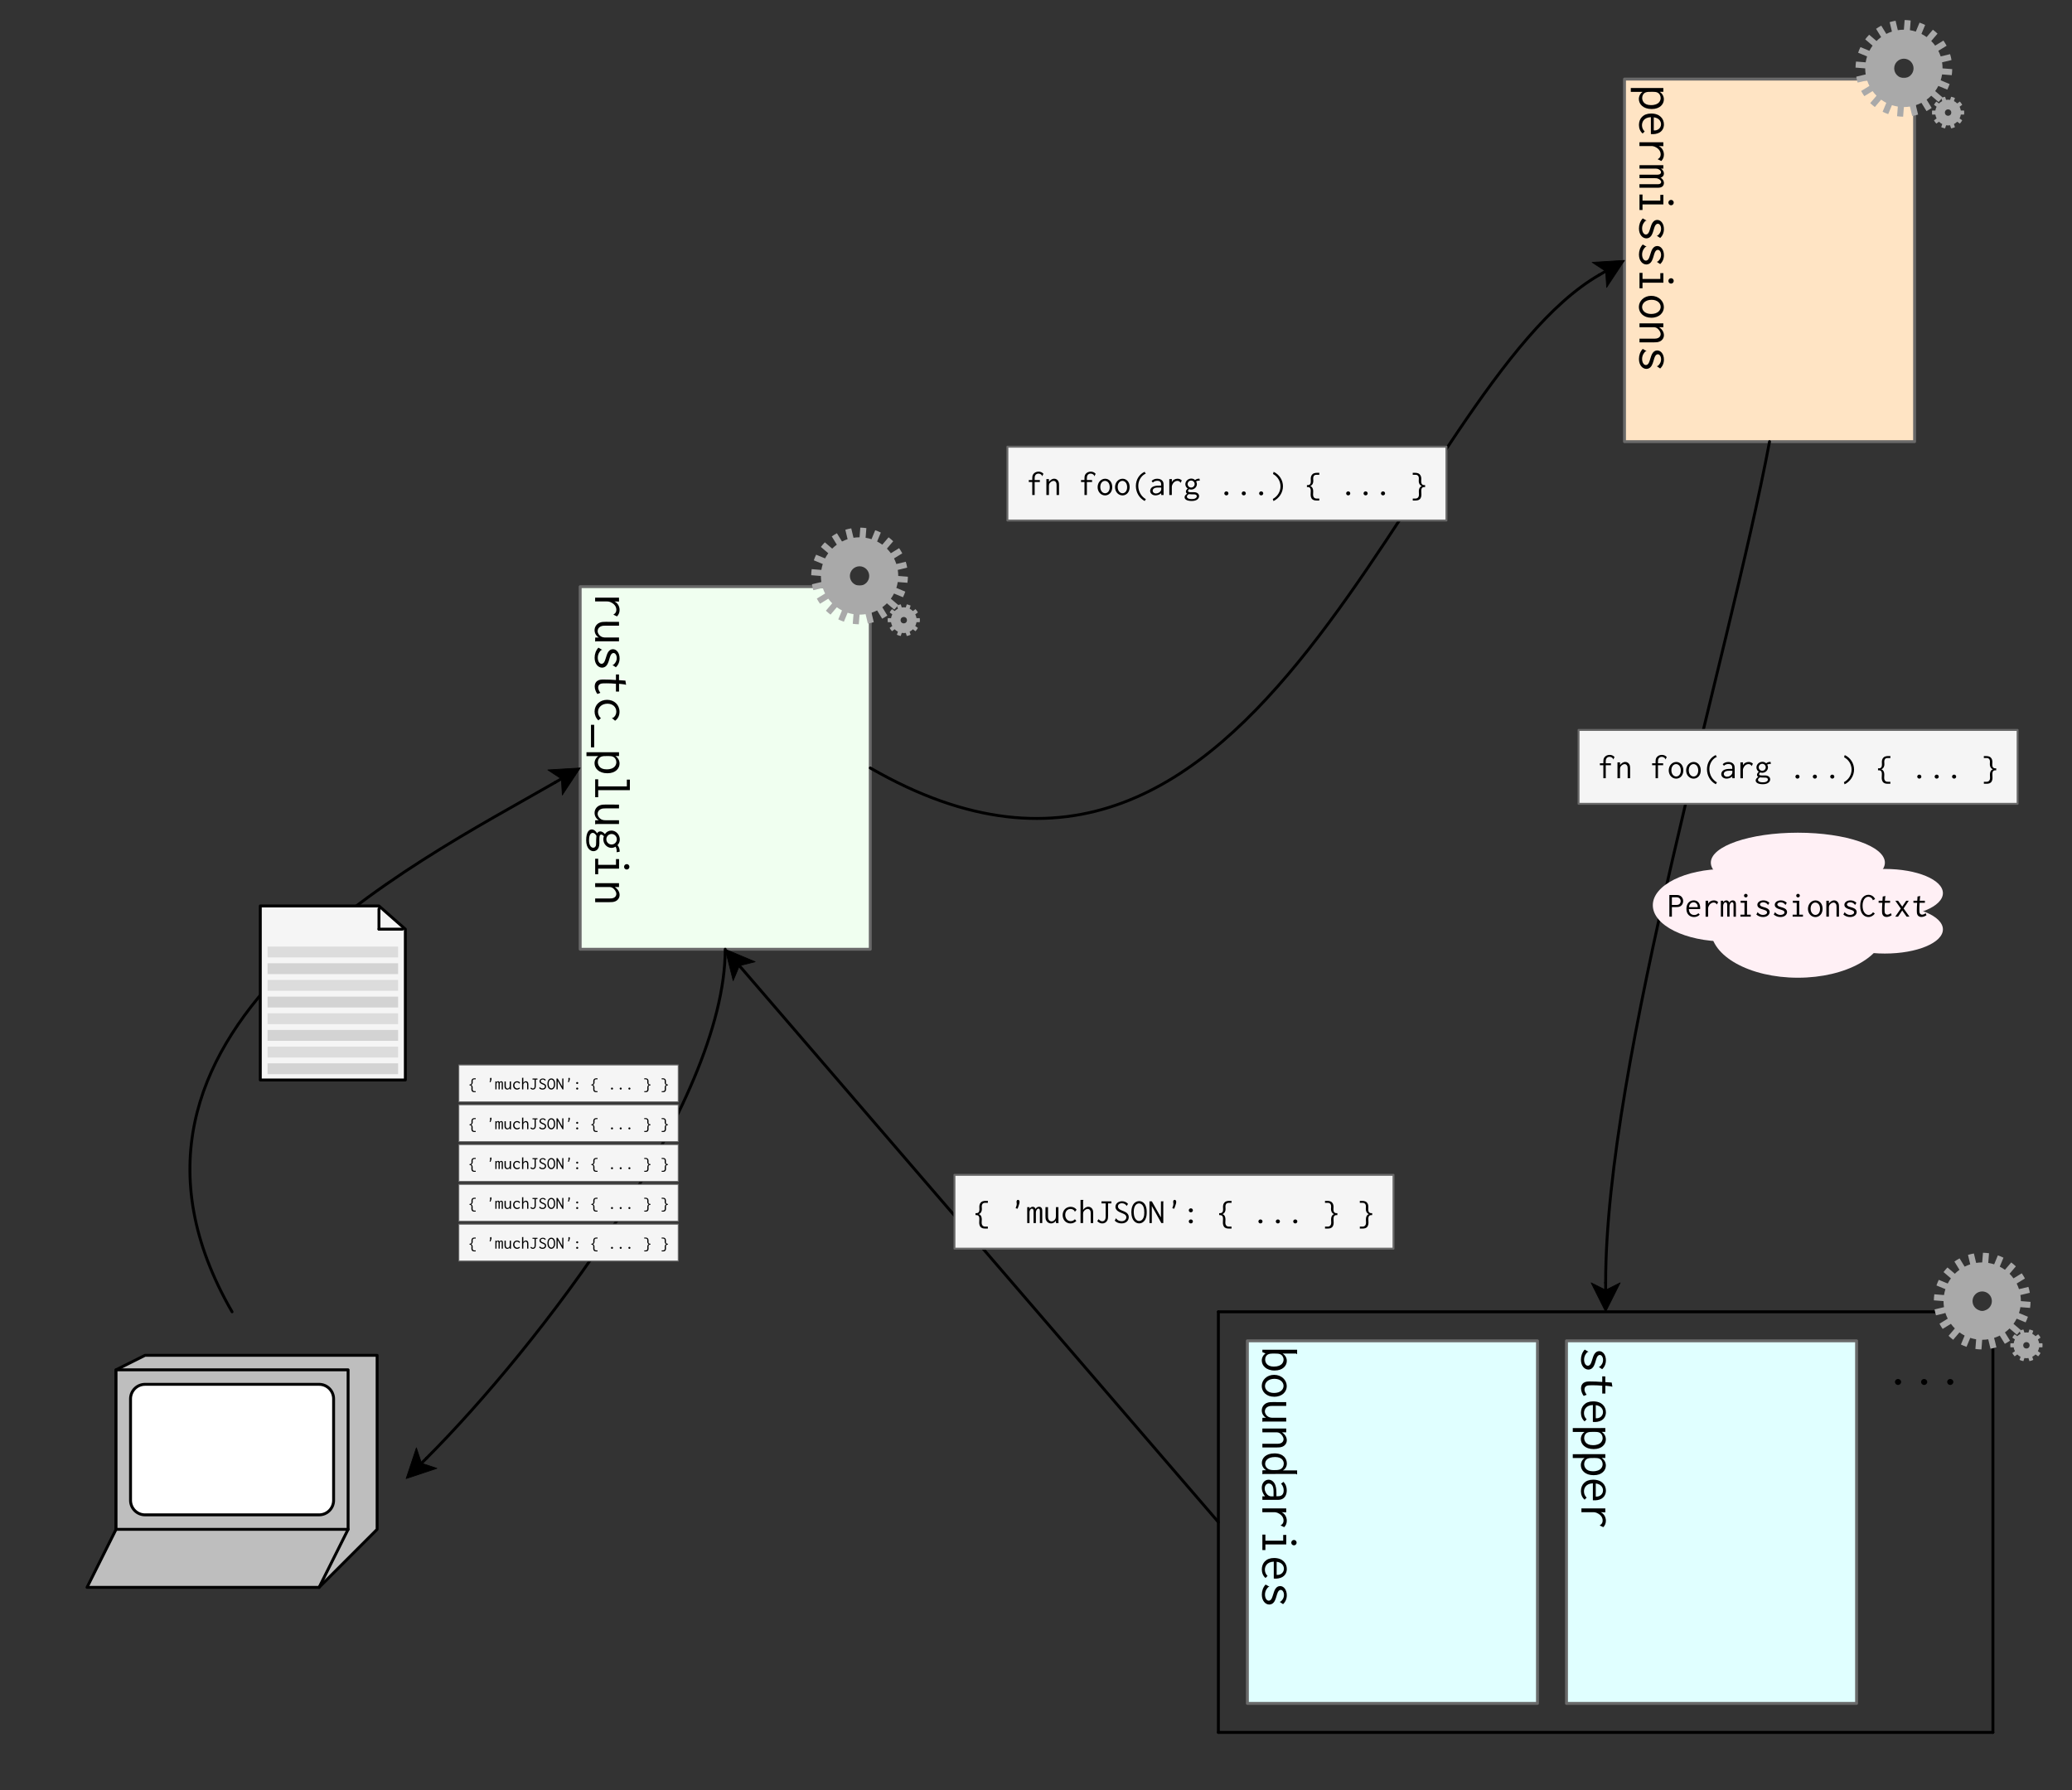
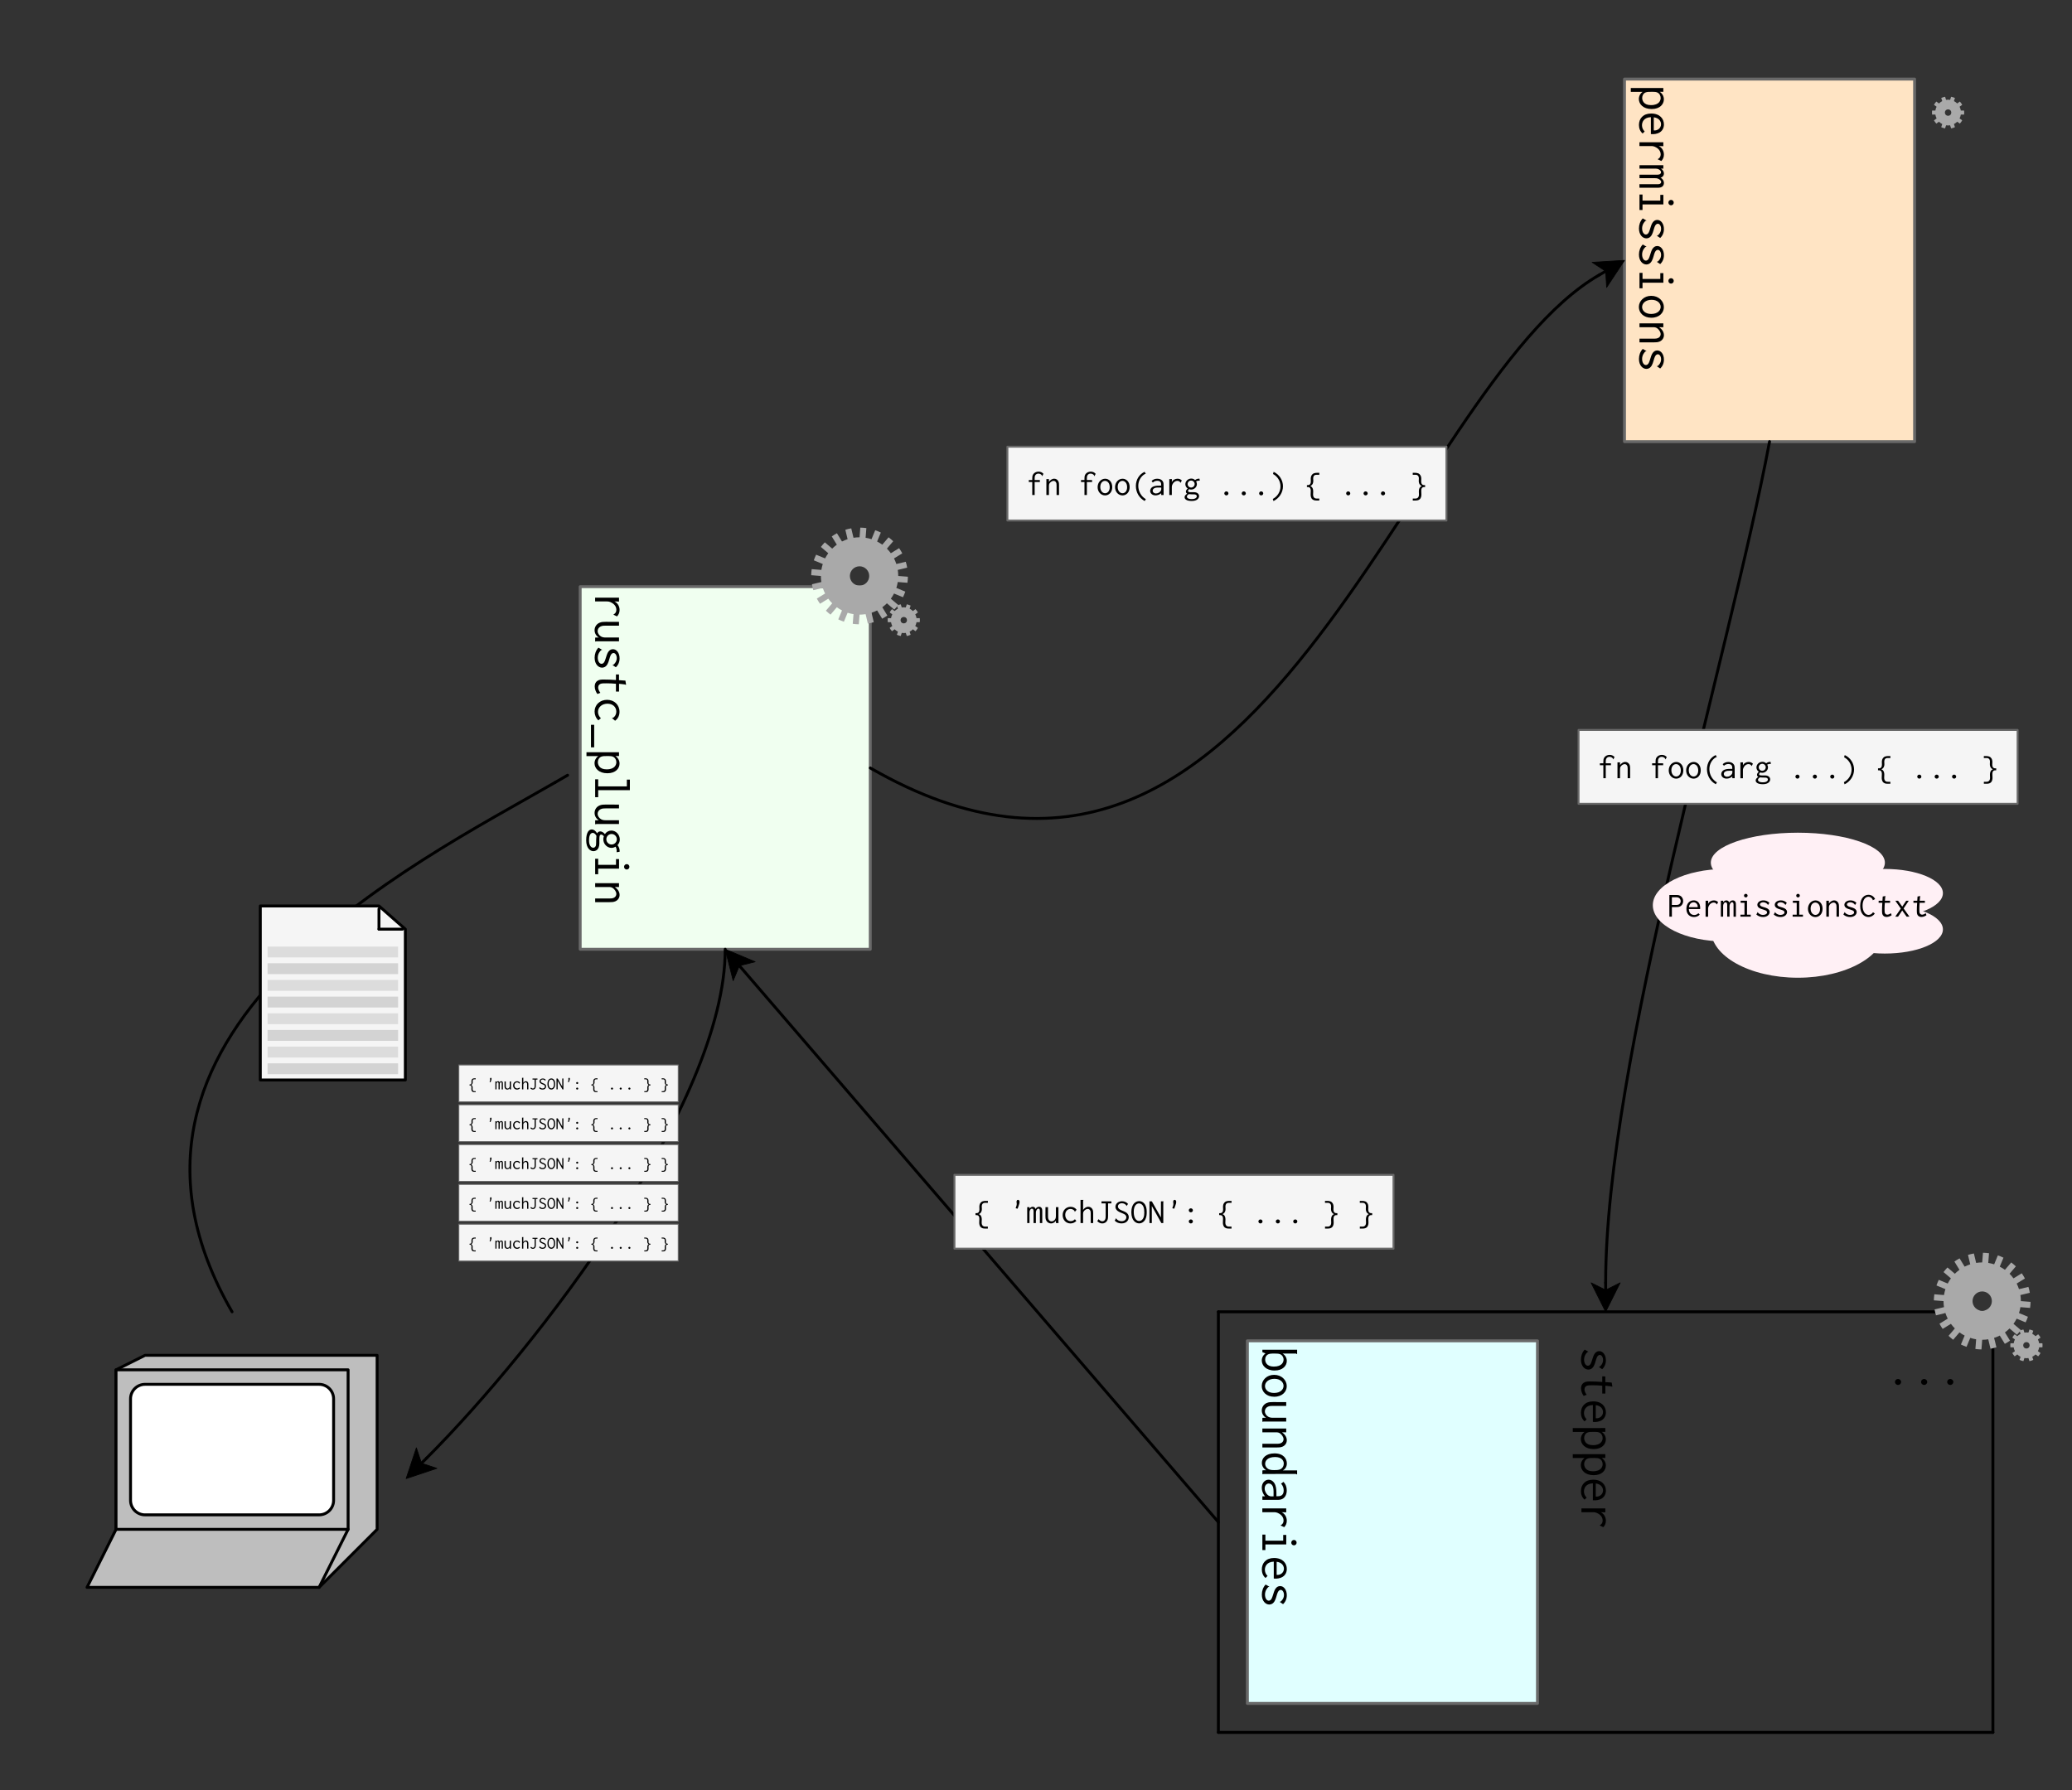
<svg xmlns="http://www.w3.org/2000/svg" xmlns:xlink="http://www.w3.org/1999/xlink" width="2857.052" height="2469.052" viewBox="0 0 2857.052 2469.052" version="1.1">
  <rect x="0" y="0" width="2857.052" height="2469.052" fill="#333333" stroke="none" />
  <defs>
    <g>
      <symbol overflow="visible" id="glyph0-0">
        <path style="stroke:none;" d="" />
      </symbol>
      <symbol overflow="visible" id="glyph0-1">
        <path style="stroke:none;" d="M 32.871 4.289 L -11.992 4.348 L -11.992 9.633 L 4.348 9.633 C 1.098 11.828 -0.879 15.508 -0.879 19.504 C -0.879 26.227 4.758 33.305 16.82 33.305 C 28.43 33.305 33.617 26.43 33.617 19.957 C 33.617 15.734 31.434 11.805 27.836 9.57 L 32.871 9.57 Z M 29.199 18.059 C 29.199 20.945 27.688 27.91 15.75 27.91 C 5.379 27.91 3.719 21.105 3.719 18.023 C 3.719 14.906 5.262 11.801 8.254 10.504 C 10.473 9.539 13.184 9.562 17.949 9.562 C 20.723 9.562 22.723 9.707 24.434 10.43 C 27.387 11.684 29.199 14.742 29.199 18.059 Z M 29.199 18.059 " />
      </symbol>
      <symbol overflow="visible" id="glyph0-2">
        <path style="stroke:none;" d="M 33.695 18.621 C 33.695 10.766 28.078 3.5 16.07 3.5 C 5.109 3.5 -0.754 10.359 -0.754 19.293 C -0.754 23.988 0.965 28.25 4.348 31.066 L 7.145 28.211 C 4.746 26.066 3.445 22.965 3.445 19.695 C 3.445 15.293 5.871 8.922 15.719 8.531 L 15.719 31.875 C 17.98 32.074 20.094 31.973 22.004 31.648 C 30.832 30.152 33.695 24.016 33.695 18.621 Z M 19.695 8.699 C 27.453 9.723 29.711 14.73 29.711 18.262 C 29.711 23.594 25.031 27.398 19.695 26.781 Z M 19.695 8.699 " />
      </symbol>
      <symbol overflow="visible" id="glyph0-3">
        <path style="stroke:none;" d="M 32.871 7.145 L -0.062 7.145 L -0.062 12.363 L 15.969 12.363 C 17.953 12.363 20.137 12.441 23.672 14.68 C 28.398 17.668 29.215 21.594 29.215 23.918 C 29.215 26.688 27.934 28.426 26.754 29.352 C 26.199 29.781 25.633 30.02 25.102 30.57 L 30.074 32.996 C 32.195 30.926 33.664 27.898 33.664 24.203 C 33.664 19.398 31.234 14.52 26.531 12.363 L 32.871 12.551 Z M 32.871 7.145 " />
      </symbol>
      <symbol overflow="visible" id="glyph0-4">
        <path style="stroke:none;" d="M 0 2.734 L 0 7.457 L 21.934 7.457 C 23.484 7.457 24.918 7.562 26.652 8.496 C 28.859 9.688 29.719 11.156 29.719 12.473 C 29.719 13.645 28.992 14.961 27.184 15.52 C 25.809 15.945 24.223 15.844 22.867 15.844 L 0 15.844 L 0 20.691 L 21.746 20.691 C 23.477 20.691 24.887 20.859 26.934 22.074 C 27.852 22.617 29.898 23.902 29.898 25.898 C 29.898 26.961 29.281 27.977 28.062 28.512 C 26.68 29.117 24.797 28.957 23.301 28.957 L -0.062 28.957 L -0.062 33.863 L 23.363 33.863 C 26.086 33.863 28.867 33.98 31.066 32.523 C 32.969 31.262 33.68 29.227 33.68 27.379 C 33.68 24.223 31.801 21.285 28.895 20.008 C 31.609 19.492 33.68 17.137 33.68 14.188 C 33.68 11.488 31.938 8.969 29.641 7.457 L 32.871 7.52 L 32.871 2.734 Z M 0 2.734 " />
      </symbol>
      <symbol overflow="visible" id="glyph0-5">
        <path style="stroke:none;" d="M 32.934 7.645 L 28.707 7.645 L 28.707 15.598 L 4.164 15.598 L 4.164 7.207 L 0 7.207 L 0 28.52 L 4.164 28.52 L 4.164 20.816 L 32.934 20.816 Z M 47.223 18.332 C 47.223 16.27 45.562 14.602 43.527 14.602 C 41.488 14.602 39.828 16.27 39.828 18.328 C 39.828 20.391 41.488 22.059 43.527 22.059 C 45.562 22.059 47.223 20.391 47.223 18.332 Z M 47.223 18.332 " />
      </symbol>
      <symbol overflow="visible" id="glyph0-6">
        <path style="stroke:none;" d="M 28.52 31.129 C 31.871 28.09 33.68 23.723 33.68 18.859 C 33.68 11.219 29.41 6.215 24.496 6.215 C 18.754 6.215 16.66 12.441 16.016 14.227 C 15.008 17.008 14.137 20.641 13 23.066 C 11.73 25.781 9.996 26.352 8.809 26.352 C 5.727 26.352 3.605 22.594 3.605 17.895 C 3.605 12.254 7 8.645 8.184 7.602 C 8.465 7.355 8.668 7.391 8.953 7.402 C 9.055 7.406 9.465 7.438 9.633 7.082 L 4.473 4.102 C 0.883 7.961 -0.746 12.988 -0.746 17.984 C -0.746 26.977 4.559 31.672 9.523 31.672 C 11.801 31.672 14.777 30.734 16.961 26.844 C 19.047 23.125 19.793 17.828 21.277 14.754 C 22.574 12.066 24.172 11.496 25.277 11.496 C 27.922 11.496 29.77 14.707 29.77 18.426 C 29.77 23.113 26.867 26.305 25.25 27.559 C 24.988 27.758 24.816 27.711 24.562 27.711 C 24.133 27.707 24.016 27.957 23.984 28.086 Z M 28.52 31.129 " />
      </symbol>
      <symbol overflow="visible" id="glyph0-7">
        <path style="stroke:none;" d="M 16.297 33.125 C 27.656 33.125 33.617 25.957 33.617 18.48 C 33.617 10.098 26.355 2.914 16.191 2.914 C 6.184 2.914 -0.871 10.039 -0.871 18.328 C -0.871 26.117 5.395 33.125 16.297 33.125 Z M 29.211 18.129 C 29.211 22.875 25.117 27.91 16.082 27.91 C 7.805 27.91 3.602 23.168 3.602 18.367 C 3.602 13.125 8.527 8.387 16.641 8.387 C 24.703 8.387 29.211 13.098 29.211 18.129 Z M 29.211 18.129 " />
      </symbol>
      <symbol overflow="visible" id="glyph0-8">
        <path style="stroke:none;" d="M 0 4.91 L 0 10.191 L 18.953 10.191 C 21.168 10.191 22.777 10.457 24.598 11.824 C 26.27 13.078 29.18 16.238 29.18 19.719 C 29.18 21.367 28.508 22.996 27.094 24.18 C 24.969 25.957 22.145 25.973 19.82 25.973 L 0 25.973 L 0 31.066 L 19.945 31.066 C 22.516 31.066 25.227 31.051 27.871 29.883 C 31.574 28.242 33.68 24.871 33.68 21.125 C 33.68 16.66 30.758 12.605 27.09 10.191 L 32.871 10.191 L 32.871 4.91 Z M 0 4.91 " />
      </symbol>
      <symbol overflow="visible" id="glyph0-9">
        <path style="stroke:none;" d="M 32.871 4.535 L 14.539 4.473 C 11.676 4.465 8.789 4.492 5.902 5.777 C 1.582 7.699 -0.809 11.723 -0.809 16 C -0.809 20.125 1.402 24.016 5.031 26.16 L 2.547 26.098 C 1.707 26.074 0.848 26.086 0 26.223 L 0 31.688 C 0.984 31.375 2.02 31.316 2.984 31.316 L 32.871 31.316 L 32.871 26.098 L 14.789 26.098 C 12.258 26.098 10.301 25.902 8.293 24.801 C 5.543 23.293 3.418 20.371 3.418 17.203 C 3.418 14.629 4.84 12.227 7.441 10.914 C 9.762 9.746 12.336 9.754 14.539 9.754 L 32.871 9.754 Z M 32.871 4.535 " />
      </symbol>
      <symbol overflow="visible" id="glyph0-10">
        <path style="stroke:none;" d="M 41.691 13.547 L 32.871 12.926 L 32.871 5.094 L 28.645 5.031 L 28.645 12.738 C 23.012 12.277 17.414 12.055 11.828 12.055 C 8.879 12.055 5.57 12.082 2.875 13.996 C 0.676 15.555 -0.629 18.125 -0.629 21.484 C -0.629 25.402 1.008 29.219 3.043 32 L 7.145 30.383 C 5.07 27.594 4.145 25.043 4.145 23.016 C 4.145 20.562 5.5 18.008 9.453 17.48 C 9.742 17.445 11.008 17.27 15.773 17.27 C 20.074 17.27 24.367 17.48 28.645 17.895 L 28.645 28.707 L 32.934 28.707 L 32.934 17.957 C 32.934 17.957 38.855 18.453 40.68 18.793 C 41.449 18.934 41.895 19.453 42.625 19.199 Z M 41.691 13.547 " />
      </symbol>
      <symbol overflow="visible" id="glyph0-11">
        <path style="stroke:none;" d="M 27.465 32.871 C 31.262 30.281 33.555 25.859 33.555 20.57 C 33.555 10.902 26.309 4.039 16.438 4.039 C 6.516 4.039 -0.809 10.938 -0.809 20.242 C -0.809 24.836 1.031 29.234 4.41 32.371 L 7.891 29.391 C 5.371 27.168 3.914 23.973 3.914 20.676 C 3.914 14.266 9.285 9.379 16.973 9.379 C 24.469 9.379 29.145 14.199 29.145 20.242 C 29.145 25.859 25.227 28.559 24.84 28.75 C 24.285 29.023 23.605 28.633 23.176 29.203 Z M 27.465 32.871 " />
      </symbol>
      <symbol overflow="visible" id="glyph0-12">
        <path style="stroke:none;" d="M -1.367 2.484 L -5.777 2.484 L -5.777 33.555 L -1.367 33.555 Z M -1.367 2.484 " />
      </symbol>
      <symbol overflow="visible" id="glyph0-13">
        <path style="stroke:none;" d="M 47.844 6.09 L 43.684 6.09 L 43.684 15.41 L 4.164 15.41 L 4.164 5.656 L 0 5.656 L 0 30.324 L 4.164 30.324 L 4.164 20.629 L 47.844 20.629 Z M 47.844 6.09 " />
      </symbol>
      <symbol overflow="visible" id="glyph0-14">
        <path style="stroke:none;" d="M 22.633 9.07 C 26.621 9.07 29.859 12.316 29.859 16.312 C 29.859 20.312 26.621 23.555 22.637 23.555 C 18.652 23.555 15.41 20.309 15.41 16.309 C 15.41 12.312 18.648 9.07 22.633 9.07 Z M 33.961 16.629 C 33.961 10.078 28.758 4.332 22.328 4.332 C 18.73 4.332 15.383 6.184 13.422 9.195 C 11.41 6.824 9.188 5.473 7.074 5.473 C 5.703 5.473 3.781 6.031 2.688 8.109 C 0.434 4.578 -1.984 2.762 -4.598 2.762 C -8.184 2.762 -12.391 6.105 -12.391 17.633 C -12.391 28.773 -6.742 32.77 -2.332 32.77 C 0.516 32.77 3.391 31.148 4.809 27.652 C 6.203 24.219 5.742 20.246 5.742 16.52 C 5.742 14.062 5.961 12.523 6.156 11.82 C 6.5 10.562 7.277 9.828 8.312 9.828 C 10.055 9.828 11.727 11.855 11.992 12.18 C 11.496 13.516 11.242 14.93 11.242 16.359 C 11.242 22.871 16.438 28.211 22.512 28.211 C 24.504 28.211 26.441 27.625 28.086 26.531 C 29.125 28.266 29.676 30.25 29.676 32.277 C 29.676 32.914 29.621 33.547 29.516 34.176 L 33.738 33.555 C 34 30.246 32.953 26.965 30.82 24.418 C 32.84 22.391 33.961 19.629 33.961 16.629 Z M 1.758 11.613 C 1.598 12.863 1.457 14.605 1.363 17.125 C 1.273 19.551 1.457 22.207 1.172 24.094 C 0.711 27.145 -1.207 28.016 -2.656 28.016 C -4.082 28.016 -5.805 27.199 -7.023 24.941 C -8.324 22.531 -8.461 19.746 -8.461 17.547 C -8.461 16.043 -8.375 13.246 -7.387 10.758 C -6.332 8.098 -4.52 7.516 -3.371 7.516 C -1.008 7.516 0.719 9.723 1.758 11.613 Z M 1.758 11.613 " />
      </symbol>
      <symbol overflow="visible" id="glyph0-15">
        <path style="stroke:none;" d="M 47.906 4.289 L 0 4.289 L 0 7.645 L 4.348 9.445 C 1.141 11.605 -0.812 15.234 -0.812 19.18 C -0.812 25.926 4.918 32.934 16.852 32.934 C 28.344 32.934 33.684 26.168 33.684 19.707 C 33.684 15.516 31.453 11.656 27.836 9.57 L 46.293 9.57 C 46.676 9.57 46.832 9.648 47.102 9.984 C 47.195 10.105 47.473 10.5 47.906 10.375 Z M 29.227 17.898 C 29.227 20.992 27.375 27.543 15.762 27.543 C 5.688 27.543 3.852 21.035 3.852 17.816 C 3.852 15.566 4.75 10.598 11.02 9.77 C 12.73 9.543 14.668 9.566 17.516 9.566 C 20.492 9.566 22.609 9.68 24.418 10.43 C 27.383 11.656 29.227 14.645 29.227 17.898 Z M 29.227 17.898 " />
      </symbol>
      <symbol overflow="visible" id="glyph0-16">
        <path style="stroke:none;" d="M 28.086 26.719 C 31.465 25.137 33.746 21.617 33.746 17.07 C 33.746 10.801 29.293 3.23 16.719 3.23 C 4.578 3.23 -0.73 9.953 -0.73 16.312 C -0.73 20.516 1.59 24.402 5.281 26.469 L 2.422 26.469 C 1.641 26.469 0.797 26.516 0 26.781 L 0 31.938 C 1.008 31.68 2.051 31.629 3.043 31.629 L 45.855 31.566 C 46.23 31.566 46.434 31.598 46.828 31.855 C 47.059 32.004 47.418 32.273 47.906 32.25 L 47.906 26.719 Z M 29.516 17.312 C 29.516 20.199 27.984 24.445 23.102 25.75 C 21.57 26.156 19.734 26.301 16.062 26.301 C 13.582 26.301 11.738 26.148 10.078 25.617 C 6.133 24.348 3.84 20.945 3.84 17.516 C 3.84 13.789 6.734 8.258 17.566 8.258 C 26.934 8.258 29.516 13.527 29.516 17.312 Z M 29.516 17.312 " />
      </symbol>
      <symbol overflow="visible" id="glyph0-17">
        <path style="stroke:none;" d="M 29.016 6.523 L 25.723 9.07 C 28.543 11.766 29.391 15.469 29.391 18.508 C 29.391 22.414 27.75 24.348 26.227 25.273 C 24.426 26.371 22.309 26.344 20.566 26.344 L 19.387 26.344 L 19.387 25.289 C 19.387 20.445 19.438 15.258 17.898 11.074 C 15.992 5.883 12.148 3.531 8.5 3.531 C 3.676 3.531 -0.809 7.723 -0.809 14.598 C -0.809 18.637 0.664 22.82 3.605 26.406 L 0 26.406 L 0 31.316 L 20.379 31.316 C 23.078 31.316 25.625 31.219 28.152 29.703 C 31.75 27.543 33.617 23.367 33.617 18.262 C 33.617 13.824 32.191 9.598 29.016 6.523 Z M 15.41 26.531 L 13.234 26.531 C 11.531 26.531 9.398 26.52 7.039 24.297 C 5.77 23.105 3.156 19.957 3.156 15.648 C 3.156 11.289 5.91 8.742 8.852 8.742 C 11.242 8.742 13.926 10.418 14.91 14.543 C 15.625 17.531 15.41 21.934 15.41 25.352 Z M 15.41 26.531 " />
      </symbol>
      <symbol overflow="visible" id="glyph1-0">
-         <path style="stroke:none;" d="" />
-       </symbol>
+         </symbol>
      <symbol overflow="visible" id="glyph1-1">
        <path style="stroke:none;" d="M 21.438 -3.324 C 21.438 -5.59 19.547 -7.457 17.18 -7.457 C 14.812 -7.457 12.922 -5.59 12.922 -3.324 C 12.922 -1.055 14.812 0.812 17.176 0.812 C 19.547 0.812 21.438 -1.059 21.438 -3.324 Z M 21.438 -3.324 " />
      </symbol>
      <symbol overflow="visible" id="glyph2-0">
        <path style="stroke:none;" d="" />
      </symbol>
      <symbol overflow="visible" id="glyph2-1">
        <path style="stroke:none;" d="M 16.488 -32.207 C 13.406 -32.207 10.523 -30.879 8.992 -28.387 C 7.867 -26.559 7.789 -24.73 7.789 -22.785 L 7.789 -20.629 L 3.023 -20.629 L 3.023 -17.895 L 7.789 -17.895 L 7.789 0 L 11.102 0 L 11.102 -17.895 L 18.27 -17.895 L 18.27 -20.629 L 11.102 -20.629 L 11.102 -22.328 C 11.102 -23.914 11.082 -25.598 11.898 -27.066 C 12.805 -28.684 14.496 -29.492 16.312 -29.492 C 18.422 -29.492 20.18 -28.379 21.102 -26.984 C 21.254 -26.75 21.219 -26.621 21.234 -26.414 C 21.262 -26.086 21.477 -26 21.625 -26.016 L 23.199 -29.203 C 21.629 -31.094 19.246 -32.207 16.488 -32.207 Z M 16.488 -32.207 " />
      </symbol>
      <symbol overflow="visible" id="glyph2-2">
        <path style="stroke:none;" d="M 3.273 0 L 6.793 0 L 6.793 -12.633 C 6.793 -14.109 6.973 -15.184 7.883 -16.398 C 8.719 -17.512 10.828 -19.453 13.145 -19.453 C 14.246 -19.453 15.332 -19.004 16.117 -18.062 C 17.305 -16.645 17.316 -14.762 17.316 -13.215 L 17.316 0 L 20.711 0 L 20.711 -13.297 C 20.711 -15.008 20.699 -16.82 19.922 -18.582 C 18.828 -21.047 16.582 -22.453 14.082 -22.453 C 11.105 -22.453 8.402 -20.504 6.793 -18.062 L 6.793 -21.914 L 3.273 -21.914 Z M 3.273 0 " />
      </symbol>
      <symbol overflow="visible" id="glyph2-3">
        <path style="stroke:none;" d="" />
      </symbol>
      <symbol overflow="visible" id="glyph2-4">
        <path style="stroke:none;" d="M 22.082 -10.867 C 22.082 -18.438 17.305 -22.41 12.32 -22.41 C 6.734 -22.41 1.941 -17.57 1.941 -10.793 C 1.941 -4.121 6.691 0.578 12.219 0.578 C 17.41 0.578 22.082 -3.598 22.082 -10.867 Z M 12.086 -19.473 C 15.25 -19.473 18.605 -16.742 18.605 -10.723 C 18.605 -5.203 15.445 -2.402 12.246 -2.402 C 8.75 -2.402 5.59 -5.684 5.59 -11.094 C 5.59 -16.469 8.73 -19.473 12.086 -19.473 Z M 12.086 -19.473 " />
      </symbol>
      <symbol overflow="visible" id="glyph2-5">
        <path style="stroke:none;" d="M 18.805 -31.98 C 11.379 -28.711 6.656 -21.191 6.656 -12.406 C 6.656 -3.688 11.246 4.293 18.848 8.285 L 20.422 5.758 C 13.863 1.945 9.996 -5.109 9.996 -12.566 C 9.996 -19.422 13.316 -25.535 18.926 -28.844 C 19.051 -28.918 19.168 -28.992 19.359 -28.992 C 19.527 -28.992 19.68 -28.938 19.871 -28.938 C 19.938 -28.938 20.094 -28.945 20.258 -29.039 Z M 18.805 -31.98 " />
      </symbol>
      <symbol overflow="visible" id="glyph2-6">
        <path style="stroke:none;" d="M 4.348 -19.344 L 6.047 -17.148 C 7.844 -19.031 10.312 -19.594 12.34 -19.594 C 14.945 -19.594 16.23 -18.5 16.852 -17.484 C 17.582 -16.285 17.562 -14.875 17.562 -13.711 L 17.562 -12.926 L 16.859 -12.926 C 13.629 -12.926 10.172 -12.957 7.383 -11.934 C 3.922 -10.66 2.355 -8.098 2.355 -5.668 C 2.355 -2.449 5.148 0.539 9.73 0.539 C 12.426 0.539 15.211 -0.441 17.605 -2.402 L 17.605 0 L 20.879 0 L 20.879 -13.586 C 20.879 -15.383 20.812 -17.082 19.801 -18.77 C 18.363 -21.168 15.578 -22.414 12.176 -22.414 C 9.219 -22.414 6.398 -21.461 4.348 -19.344 Z M 17.688 -10.273 L 17.688 -8.824 C 17.688 -7.688 17.68 -6.266 16.199 -4.691 C 15.402 -3.848 13.305 -2.105 10.434 -2.105 C 7.527 -2.105 5.828 -3.941 5.828 -5.902 C 5.828 -7.492 6.945 -9.285 9.695 -9.941 C 11.688 -10.418 14.621 -10.273 16.902 -10.273 Z M 17.688 -10.273 " />
      </symbol>
      <symbol overflow="visible" id="glyph2-7">
        <path style="stroke:none;" d="M 4.766 -21.914 L 4.766 0.043 L 8.242 0.043 L 8.242 -10.645 C 8.242 -11.969 8.293 -13.426 9.785 -15.781 C 11.777 -18.934 14.395 -19.477 15.945 -19.477 C 17.789 -19.477 18.949 -18.621 19.566 -17.836 C 19.855 -17.469 20.012 -17.086 20.379 -16.734 L 21.996 -20.051 C 20.617 -21.461 18.598 -22.445 16.133 -22.445 C 12.93 -22.445 9.68 -20.824 8.242 -17.688 L 8.367 -21.914 Z M 4.766 -21.914 " />
      </symbol>
      <symbol overflow="visible" id="glyph2-8">
        <path style="stroke:none;" d="M 6.047 -15.09 C 6.047 -17.746 8.211 -19.906 10.875 -19.906 C 13.539 -19.906 15.703 -17.746 15.703 -15.09 C 15.703 -12.434 13.539 -10.273 10.875 -10.273 C 8.207 -10.273 6.047 -12.434 6.047 -15.09 Z M 11.086 -22.641 C 6.719 -22.641 2.891 -19.172 2.891 -14.887 C 2.891 -12.488 4.121 -10.254 6.129 -8.949 C 4.547 -7.605 3.648 -6.125 3.648 -4.715 C 3.648 -3.801 4.02 -2.52 5.406 -1.793 C 3.055 -0.289 1.84 1.324 1.84 3.066 C 1.84 5.457 4.07 8.258 11.758 8.258 C 19.184 8.258 21.848 4.496 21.848 1.555 C 21.848 -0.344 20.766 -2.262 18.438 -3.207 C 16.148 -4.137 13.5 -3.828 11.012 -3.828 C 9.375 -3.828 8.348 -3.977 7.883 -4.105 C 7.043 -4.336 6.551 -4.852 6.551 -5.543 C 6.551 -6.703 7.902 -7.816 8.117 -7.996 C 9.012 -7.664 9.953 -7.496 10.906 -7.496 C 15.246 -7.496 18.805 -10.961 18.805 -15.008 C 18.805 -16.336 18.414 -17.629 17.688 -18.723 C 18.844 -19.418 20.168 -19.785 21.52 -19.785 C 21.941 -19.785 22.367 -19.75 22.785 -19.676 L 22.367 -22.492 C 20.164 -22.668 17.977 -21.969 16.281 -20.547 C 14.926 -21.895 13.086 -22.641 11.086 -22.641 Z M 7.742 -1.172 C 8.574 -1.066 9.738 -0.969 11.418 -0.91 C 13.035 -0.848 14.805 -0.969 16.062 -0.781 C 18.094 -0.473 18.68 0.805 18.68 1.77 C 18.68 2.723 18.133 3.871 16.625 4.684 C 15.02 5.551 13.164 5.641 11.699 5.641 C 10.695 5.641 8.828 5.586 7.172 4.926 C 5.398 4.219 5.012 3.016 5.012 2.246 C 5.012 0.672 6.484 -0.48 7.742 -1.172 Z M 7.742 -1.172 " />
      </symbol>
      <symbol overflow="visible" id="glyph2-9">
        <path style="stroke:none;" d="M 14.293 -2.215 C 14.293 -3.727 13.031 -4.973 11.453 -4.973 C 9.875 -4.973 8.613 -3.727 8.613 -2.215 C 8.613 -0.703 9.875 0.539 11.453 0.539 C 13.031 0.539 14.293 -0.703 14.293 -2.215 Z M 14.293 -2.215 " />
      </symbol>
      <symbol overflow="visible" id="glyph2-10">
        <path style="stroke:none;" d="M 3.727 -28.957 C 10.074 -25.582 14.086 -19.012 14.086 -11.887 C 14.086 -4.664 9.965 2.035 3.48 5.469 L 4.391 8.367 C 12.352 4.574 17.48 -3.402 17.48 -12.023 C 17.48 -20.574 12.438 -28.348 4.641 -31.938 Z M 3.727 -28.957 " />
      </symbol>
      <symbol overflow="visible" id="glyph2-11">
        <path style="stroke:none;" d="M 2.527 -13.629 L 2.527 -10.938 L 3.52 -10.938 C 4.332 -10.938 5.57 -10.945 6.555 -9.98 C 7.496 -9.059 7.82 -7.66 7.82 -5.586 C 7.82 -4.09 7.641 -2.66 7.641 -0.789 C 7.641 0.953 7.785 4.234 10.316 6.176 C 12.391 7.766 14.848 7.621 17.812 7.621 L 19.551 7.621 L 19.551 4.93 L 17.77 4.93 C 15.797 4.93 14.301 5.027 12.988 4.121 C 11.27 2.941 11.027 0.84 11.027 -0.812 C 11.027 -2.086 11.18 -3.344 11.18 -4.828 C 11.18 -9.844 8.945 -11.672 7.125 -12.305 C 8.609 -12.941 9.832 -14.078 10.539 -15.531 C 11.176 -16.828 11.305 -18.246 11.305 -19.391 C 11.305 -20.562 11.16 -21.613 11.16 -22.762 C 11.16 -23.738 11.238 -26.074 13.086 -27.227 C 14.375 -28.035 15.84 -27.836 17.938 -27.836 L 19.594 -27.836 L 19.594 -30.57 L 18.145 -30.57 C 15.566 -30.57 12.484 -30.75 10.18 -28.652 C 8.07 -26.727 7.812 -24.027 7.812 -22.223 C 7.812 -21.031 7.934 -19.945 7.934 -18.785 C 7.934 -17.613 7.816 -15.891 6.691 -14.711 C 5.645 -13.609 4.332 -13.629 3.48 -13.629 Z M 2.527 -13.629 " />
      </symbol>
      <symbol overflow="visible" id="glyph2-12">
        <path style="stroke:none;" d="M 21.5 -13.629 L 20.547 -13.629 C 19.695 -13.629 18.383 -13.609 17.336 -14.711 C 16.211 -15.891 16.09 -17.613 16.09 -18.785 C 16.09 -19.945 16.215 -21.031 16.215 -22.223 C 16.215 -24.027 15.957 -26.727 13.844 -28.652 C 11.543 -30.75 8.457 -30.57 5.883 -30.57 L 4.434 -30.57 L 4.434 -27.836 L 6.09 -27.836 C 8.188 -27.836 9.648 -28.035 10.941 -27.227 C 12.789 -26.074 12.863 -23.738 12.863 -22.762 C 12.863 -21.613 12.723 -20.562 12.723 -19.391 C 12.723 -18.246 12.852 -16.828 13.484 -15.531 C 14.195 -14.078 15.418 -12.941 16.902 -12.305 C 15.078 -11.672 12.848 -9.844 12.848 -4.828 C 12.848 -3.344 13 -2.086 13 -0.812 C 13 0.84 12.754 2.941 11.039 4.121 C 9.727 5.027 8.23 4.93 6.254 4.93 L 4.473 4.93 L 4.473 7.621 L 6.215 7.621 C 9.18 7.621 11.637 7.766 13.711 6.176 C 16.238 4.234 16.387 0.953 16.387 -0.789 C 16.387 -2.66 16.207 -4.09 16.207 -5.586 C 16.207 -7.66 16.531 -9.059 17.473 -9.98 C 18.457 -10.945 19.691 -10.938 20.504 -10.938 L 21.5 -10.938 Z M 21.5 -13.629 " />
      </symbol>
      <symbol overflow="visible" id="glyph2-13">
        <path style="stroke:none;" d="M 2.816 -29.906 L 2.816 0 L 6.297 0 L 6.297 -13.215 L 12.18 -13.215 C 14.043 -13.215 15.836 -13.262 17.652 -14.184 C 20.418 -15.59 21.871 -18.453 21.871 -21.488 C 21.871 -24.512 20.414 -27.438 17.59 -28.895 C 15.715 -29.859 13.859 -29.906 11.93 -29.906 Z M 6.297 -26.762 L 11.93 -26.762 C 13.18 -26.762 14.383 -26.73 15.602 -26.117 C 17.465 -25.184 18.434 -23.281 18.434 -21.332 C 18.434 -19.426 17.508 -17.645 15.777 -16.766 C 14.621 -16.184 13.48 -16.156 12.305 -16.156 L 6.254 -16.156 Z M 6.297 -26.762 " />
      </symbol>
      <symbol overflow="visible" id="glyph2-14">
        <path style="stroke:none;" d="M 12.414 -22.465 C 7.176 -22.465 2.332 -18.719 2.332 -10.711 C 2.332 -3.406 6.906 0.504 12.863 0.504 C 15.992 0.504 18.836 -0.641 20.711 -2.898 L 18.805 -4.766 C 17.379 -3.164 15.309 -2.297 13.129 -2.297 C 10.195 -2.297 5.949 -3.914 5.688 -10.48 L 21.25 -10.48 C 21.383 -11.988 21.312 -13.395 21.098 -14.668 C 20.102 -20.555 16.012 -22.465 12.414 -22.465 Z M 5.801 -13.133 C 6.484 -18.305 9.82 -19.809 12.172 -19.809 C 15.727 -19.809 18.266 -16.688 17.855 -13.133 Z M 5.801 -13.133 " />
      </symbol>
      <symbol overflow="visible" id="glyph2-15">
        <path style="stroke:none;" d="M 1.824 0 L 4.973 0 L 4.973 -14.621 C 4.973 -15.656 5.043 -16.613 5.664 -17.766 C 6.457 -19.238 7.438 -19.812 8.316 -19.812 C 9.098 -19.812 9.977 -19.328 10.348 -18.125 C 10.629 -17.207 10.562 -16.148 10.562 -15.242 L 10.562 0 L 13.793 0 L 13.793 -14.5 C 13.793 -15.652 13.906 -16.59 14.715 -17.957 C 15.078 -18.57 15.934 -19.934 17.266 -19.934 C 17.977 -19.934 18.652 -19.52 19.008 -18.711 C 19.41 -17.785 19.305 -16.531 19.305 -15.535 L 19.305 0.043 L 22.574 0.043 L 22.574 -15.574 C 22.574 -17.391 22.652 -19.246 21.684 -20.711 C 20.844 -21.98 19.484 -22.453 18.254 -22.453 C 16.148 -22.453 14.191 -21.203 13.34 -19.262 C 12.996 -21.074 11.426 -22.453 9.457 -22.453 C 7.66 -22.453 5.98 -21.293 4.973 -19.758 L 5.012 -21.914 L 1.824 -21.914 Z M 1.824 0 " />
      </symbol>
      <symbol overflow="visible" id="glyph2-16">
        <path style="stroke:none;" d="M 5.094 -21.953 L 5.094 -19.137 L 10.398 -19.137 L 10.398 -2.777 L 4.805 -2.777 L 4.805 0 L 19.012 0 L 19.012 -2.777 L 13.879 -2.777 L 13.879 -21.953 Z M 12.219 -31.48 C 10.844 -31.48 9.734 -30.375 9.734 -29.016 C 9.734 -27.66 10.844 -26.551 12.219 -26.551 C 13.594 -26.551 14.707 -27.66 14.707 -29.016 C 14.707 -30.375 13.594 -31.48 12.219 -31.48 Z M 12.219 -31.48 " />
      </symbol>
      <symbol overflow="visible" id="glyph2-17">
        <path style="stroke:none;" d="M 20.754 -19.012 C 18.727 -21.246 15.816 -22.453 12.57 -22.453 C 7.48 -22.453 4.141 -19.605 4.141 -16.332 C 4.141 -12.5 8.293 -11.105 9.484 -10.676 C 11.34 -10.008 13.762 -9.422 15.379 -8.668 C 17.188 -7.82 17.566 -6.664 17.566 -5.871 C 17.566 -3.816 15.062 -2.402 11.93 -2.402 C 8.168 -2.402 5.762 -4.668 5.066 -5.457 C 4.906 -5.641 4.926 -5.777 4.934 -5.969 C 4.938 -6.035 4.957 -6.309 4.723 -6.422 L 2.734 -2.984 C 5.309 -0.59 8.66 0.496 11.992 0.496 C 17.984 0.496 21.113 -3.039 21.113 -6.352 C 21.113 -7.867 20.488 -9.852 17.895 -11.309 C 15.418 -12.699 11.887 -13.195 9.836 -14.184 C 8.043 -15.051 7.664 -16.113 7.664 -16.852 C 7.664 -18.617 9.805 -19.844 12.285 -19.844 C 15.41 -19.844 17.535 -17.91 18.371 -16.836 C 18.508 -16.66 18.477 -16.543 18.473 -16.375 C 18.473 -16.09 18.641 -16.012 18.723 -15.988 Z M 20.754 -19.012 " />
      </symbol>
      <symbol overflow="visible" id="glyph2-18">
        <path style="stroke:none;" d="M 13.324 -30.156 C 8.672 -30.156 1.945 -26.754 1.945 -14.781 C 1.945 -3.227 8.375 0.496 13.301 0.496 C 16.867 0.496 20.203 -1.367 22.078 -4.434 L 19.594 -6.047 C 18.215 -3.766 15.836 -2.402 13.488 -2.402 C 9.09 -2.402 5.219 -6.992 5.219 -15.078 C 5.219 -23.023 8.98 -27.473 13.211 -27.473 C 15.551 -27.473 17.734 -26.086 18.941 -24 C 19.035 -23.836 19.105 -23.711 19.105 -23.488 C 19.105 -23.367 19.086 -23.25 19.086 -23.129 C 19.086 -23.074 19.082 -22.812 19.305 -22.66 L 22.492 -24.234 C 20.887 -27.84 17.297 -30.156 13.324 -30.156 Z M 13.324 -30.156 " />
      </symbol>
      <symbol overflow="visible" id="glyph2-19">
        <path style="stroke:none;" d="M 9.031 -27.797 L 8.617 -21.914 L 3.398 -21.914 L 3.355 -19.098 L 8.492 -19.098 C 8.188 -15.34 8.035 -11.609 8.035 -7.887 C 8.035 -5.918 8.055 -3.715 9.332 -1.918 C 10.371 -0.449 12.082 0.418 14.324 0.418 C 16.934 0.418 19.48 -0.672 21.332 -2.031 L 20.258 -4.766 C 18.395 -3.379 16.695 -2.762 15.344 -2.762 C 13.707 -2.762 12.008 -3.668 11.656 -6.301 C 11.629 -6.492 11.516 -7.336 11.516 -10.516 C 11.516 -13.383 11.652 -16.246 11.93 -19.098 L 19.137 -19.098 L 19.137 -21.953 L 11.973 -21.953 C 11.973 -21.953 12.301 -25.906 12.527 -27.121 C 12.625 -27.633 12.969 -27.93 12.801 -28.418 Z M 9.031 -27.797 " />
      </symbol>
      <symbol overflow="visible" id="glyph2-20">
        <path style="stroke:none;" d="M 17.398 -21.953 L 11.918 -13.832 L 6.172 -21.953 L 2.402 -21.953 L 9.977 -11.145 L 2.277 0 L 6.172 0 L 11.891 -8.527 L 17.938 0 L 21.871 0 L 13.812 -11.277 L 20.918 -21.953 Z M 17.398 -21.953 " />
      </symbol>
      <symbol overflow="visible" id="glyph2-21">
        <path style="stroke:none;" d="M 15.312 -29.023 C 15.312 -31.195 14.094 -31.984 13.152 -31.984 C 12.227 -31.984 11.102 -31.246 11.102 -29.352 C 11.102 -28.309 11.402 -27.352 11.402 -26.309 C 11.402 -25.367 11.195 -24.461 10.938 -23.652 L 9.898 -20.422 L 12.551 -19.758 L 13.711 -22.949 C 14.906 -26.23 15.312 -27.762 15.312 -29.023 Z M 15.312 -29.023 " />
      </symbol>
      <symbol overflow="visible" id="glyph2-22">
        <path style="stroke:none;" d="M 3.023 -21.914 L 2.984 -9.691 C 2.977 -7.785 2.996 -5.859 3.852 -3.934 C 5.133 -1.055 7.816 0.539 10.668 0.539 C 13.418 0.539 16.012 -0.938 17.441 -3.355 L 17.398 -1.699 C 17.383 -1.141 17.391 -0.566 17.48 0 L 21.125 0 C 20.914 -0.656 20.879 -1.348 20.879 -1.988 L 20.879 -21.914 L 17.398 -21.914 L 17.398 -9.859 C 17.398 -8.172 17.266 -6.867 16.535 -5.531 C 15.531 -3.695 13.582 -2.277 11.469 -2.277 C 9.75 -2.277 8.152 -3.227 7.277 -4.961 C 6.5 -6.508 6.504 -8.223 6.504 -9.691 L 6.504 -21.914 Z M 3.023 -21.914 " />
      </symbol>
      <symbol overflow="visible" id="glyph2-23">
        <path style="stroke:none;" d="M 21.914 -18.309 C 20.188 -20.84 17.238 -22.371 13.715 -22.371 C 7.27 -22.371 2.691 -17.539 2.691 -10.957 C 2.691 -4.344 7.293 0.539 13.496 0.539 C 16.559 0.539 19.492 -0.688 21.582 -2.941 L 19.594 -5.262 C 18.109 -3.582 15.98 -2.609 13.785 -2.609 C 9.512 -2.609 6.254 -6.191 6.254 -11.312 C 6.254 -16.312 9.465 -19.43 13.496 -19.43 C 17.238 -19.43 19.039 -16.816 19.168 -16.559 C 19.352 -16.188 19.09 -15.738 19.469 -15.453 Z M 21.914 -18.309 " />
      </symbol>
      <symbol overflow="visible" id="glyph2-24">
        <path style="stroke:none;" d="M 3.355 0 L 6.875 0 L 6.875 -12.633 C 6.875 -14.109 7.055 -15.184 7.965 -16.398 C 8.801 -17.512 10.91 -19.453 13.227 -19.453 C 14.328 -19.453 15.414 -19.004 16.203 -18.062 C 17.387 -16.645 17.398 -14.762 17.398 -13.215 L 17.398 0 L 20.793 0 L 20.793 -13.297 C 20.793 -15.008 20.785 -16.82 20.004 -18.582 C 18.91 -21.047 16.664 -22.453 14.164 -22.453 C 11.188 -22.453 8.488 -20.504 6.875 -18.062 L 6.875 -30.777 C 6.875 -30.941 6.887 -31.066 7.051 -31.238 C 7.16 -31.355 7.355 -31.504 7.355 -31.754 C 7.355 -31.801 7.348 -31.852 7.332 -31.895 L 3.355 -31.895 Z M 3.355 0 " />
      </symbol>
      <symbol overflow="visible" id="glyph2-25">
        <path style="stroke:none;" d="M 8.242 -29.906 L 8.242 -27.09 L 14 -27.09 L 14 -9.984 C 14 -8.133 14.043 -5.996 12.93 -4.34 C 12.129 -3.145 10.832 -2.43 9.395 -2.43 C 6.891 -2.43 5 -4.508 4.895 -4.641 C 4.684 -4.918 4.883 -5.246 4.598 -5.508 L 2.359 -2.777 C 4.133 -0.656 6.695 0.543 9.34 0.543 C 12.172 0.543 14.766 -0.852 16.148 -3.445 C 17.297 -5.586 17.316 -7.859 17.316 -10.023 L 17.316 -27.09 L 21.914 -27.09 L 21.914 -29.906 Z M 8.242 -29.906 " />
      </symbol>
      <symbol overflow="visible" id="glyph2-26">
        <path style="stroke:none;" d="M 20.879 -26.344 C 18.852 -28.754 15.844 -30.074 12.582 -30.074 C 7.18 -30.074 3.473 -26.5 3.473 -22.41 C 3.473 -20.668 4.156 -18.418 6.648 -16.578 C 9.418 -14.531 13.738 -13.496 15.996 -12.078 C 17.961 -10.852 18.508 -9.289 18.508 -7.949 C 18.508 -5.348 16.316 -2.523 11.977 -2.523 C 8.691 -2.523 6.164 -4.129 4.828 -5.824 C 4.676 -6.016 4.688 -6.137 4.691 -6.332 C 4.691 -6.414 4.703 -6.676 4.473 -6.793 L 2.484 -3.355 C 4.836 -0.793 8.188 0.5 11.879 0.5 C 19.156 0.5 21.848 -4.379 21.848 -8.145 C 21.848 -9.707 21.395 -11.797 19.523 -13.559 C 16.922 -16.008 12.707 -16.859 9.973 -18.461 C 7.469 -19.922 6.914 -21.699 6.914 -22.922 C 6.914 -25.215 8.891 -27.305 12.316 -27.305 C 15.102 -27.305 17.246 -26.031 18.402 -24.344 C 18.531 -24.156 18.508 -24.055 18.512 -23.879 C 18.523 -23.613 18.66 -23.52 18.766 -23.488 Z M 20.879 -26.344 " />
      </symbol>
      <symbol overflow="visible" id="glyph2-27">
        <path style="stroke:none;" d="M 22.617 -14.891 C 22.617 -17.691 22.418 -21.406 20.785 -24.602 C 18.824 -28.445 15.426 -30.238 12.168 -30.238 C 7.707 -30.238 1.41 -26.754 1.41 -15 C 1.41 -3.246 7.621 0.457 12.199 0.457 C 15.426 0.457 18.871 -1.344 20.84 -5.328 C 22.43 -8.543 22.617 -12.266 22.617 -14.891 Z M 12.027 -27.09 C 14.148 -27.09 16.707 -25.828 18.102 -22.363 C 19.113 -19.848 19.266 -16.984 19.266 -14.453 C 19.266 -12.492 19.152 -9.441 17.926 -6.863 C 16.543 -3.953 14.227 -2.816 12.215 -2.816 C 8.848 -2.816 4.723 -5.926 4.723 -15.438 C 4.723 -24.355 8.887 -27.09 12.027 -27.09 Z M 12.027 -27.09 " />
      </symbol>
      <symbol overflow="visible" id="glyph2-28">
        <path style="stroke:none;" d="M 2.402 0 L 5.633 0 L 5.633 -23.527 L 18.805 0.043 L 21.457 0.043 L 21.457 -28.664 C 21.457 -29 21.535 -29.117 21.648 -29.336 C 21.703 -29.438 21.828 -29.672 21.789 -29.949 L 18.227 -29.949 L 18.227 -7.746 L 5.676 -29.906 L 2.402 -29.906 Z M 2.402 0 " />
      </symbol>
      <symbol overflow="visible" id="glyph2-29">
        <path style="stroke:none;" d="M 14.293 -17.543 C 14.293 -19.055 13.031 -20.297 11.453 -20.297 C 9.875 -20.297 8.613 -19.055 8.613 -17.543 C 8.613 -16.031 9.875 -14.785 11.453 -14.785 C 13.031 -14.785 14.293 -16.031 14.293 -17.543 Z M 14.293 -2.215 C 14.293 -3.727 13.031 -4.973 11.453 -4.973 C 9.875 -4.973 8.613 -3.727 8.613 -2.215 C 8.613 -0.703 9.875 0.539 11.453 0.539 C 13.031 0.539 14.293 -0.703 14.293 -2.215 Z M 14.293 -2.215 " />
      </symbol>
      <symbol overflow="visible" id="glyph3-0">
        <path style="stroke:none;" d="" />
      </symbol>
      <symbol overflow="visible" id="glyph3-1">
        <path style="stroke:none;" d="M 1.262 -6.812 L 1.262 -5.469 L 1.762 -5.469 C 2.168 -5.469 2.785 -5.473 3.277 -4.992 C 3.75 -4.527 3.91 -3.828 3.91 -2.793 C 3.91 -2.047 3.82 -1.328 3.82 -0.395 C 3.82 0.477 3.895 2.117 5.156 3.09 C 6.195 3.883 7.422 3.812 8.906 3.812 L 9.777 3.812 L 9.777 2.465 L 8.887 2.465 C 7.898 2.465 7.148 2.512 6.492 2.062 C 5.637 1.469 5.512 0.418 5.512 -0.406 C 5.512 -1.043 5.59 -1.672 5.59 -2.414 C 5.59 -4.922 4.473 -5.836 3.562 -6.152 C 4.305 -6.469 4.914 -7.039 5.27 -7.766 C 5.586 -8.414 5.652 -9.125 5.652 -9.695 C 5.652 -10.281 5.582 -10.805 5.582 -11.383 C 5.582 -11.867 5.617 -13.035 6.543 -13.613 C 7.188 -14.016 7.918 -13.918 8.969 -13.918 L 9.797 -13.918 L 9.797 -15.285 L 9.07 -15.285 C 7.785 -15.285 6.242 -15.375 5.09 -14.324 C 4.035 -13.363 3.906 -12.016 3.906 -11.109 C 3.906 -10.516 3.969 -9.973 3.969 -9.395 C 3.969 -8.805 3.906 -7.945 3.344 -7.355 C 2.82 -6.805 2.168 -6.812 1.738 -6.812 Z M 1.262 -6.812 " />
      </symbol>
      <symbol overflow="visible" id="glyph3-2">
        <path style="stroke:none;" d="" />
      </symbol>
      <symbol overflow="visible" id="glyph3-3">
        <path style="stroke:none;" d="M 7.656 -14.512 C 7.656 -15.598 7.047 -15.992 6.574 -15.992 C 6.113 -15.992 5.551 -15.625 5.551 -14.676 C 5.551 -14.156 5.703 -13.676 5.703 -13.156 C 5.703 -12.684 5.598 -12.23 5.469 -11.828 L 4.949 -10.211 L 6.277 -9.879 L 6.855 -11.473 C 7.453 -13.117 7.656 -13.883 7.656 -14.512 Z M 7.656 -14.512 " />
      </symbol>
      <symbol overflow="visible" id="glyph3-4">
        <path style="stroke:none;" d="M 0.91 0 L 2.484 0 L 2.484 -7.312 C 2.484 -7.828 2.52 -8.305 2.832 -8.883 C 3.23 -9.621 3.719 -9.906 4.156 -9.906 C 4.547 -9.906 4.988 -9.664 5.172 -9.062 C 5.316 -8.602 5.281 -8.074 5.281 -7.621 L 5.281 0 L 6.898 0 L 6.898 -7.25 C 6.898 -7.824 6.953 -8.297 7.359 -8.977 C 7.539 -9.285 7.969 -9.965 8.633 -9.965 C 8.988 -9.965 9.324 -9.762 9.504 -9.355 C 9.707 -8.895 9.652 -8.266 9.652 -7.766 L 9.652 0.02 L 11.289 0.02 L 11.289 -7.789 C 11.289 -8.695 11.328 -9.621 10.84 -10.355 C 10.422 -10.988 9.742 -11.227 9.125 -11.227 C 8.074 -11.227 7.094 -10.602 6.668 -9.633 C 6.496 -10.535 5.711 -11.227 4.73 -11.227 C 3.828 -11.227 2.988 -10.645 2.484 -9.879 L 2.508 -10.957 L 0.91 -10.957 Z M 0.91 0 " />
      </symbol>
      <symbol overflow="visible" id="glyph3-5">
        <path style="stroke:none;" d="M 1.512 -10.957 L 1.492 -4.848 C 1.488 -3.891 1.496 -2.93 1.926 -1.969 C 2.566 -0.527 3.906 0.27 5.332 0.27 C 6.707 0.27 8.004 -0.469 8.719 -1.676 L 8.699 -0.848 C 8.691 -0.57 8.695 -0.281 8.742 0 L 10.562 0 C 10.457 -0.328 10.438 -0.672 10.438 -0.996 L 10.438 -10.957 L 8.699 -10.957 L 8.699 -4.93 C 8.699 -4.086 8.633 -3.434 8.266 -2.766 C 7.766 -1.848 6.789 -1.141 5.734 -1.141 C 4.875 -1.141 4.074 -1.613 3.637 -2.48 C 3.25 -3.254 3.25 -4.113 3.25 -4.848 L 3.25 -10.957 Z M 1.512 -10.957 " />
      </symbol>
      <symbol overflow="visible" id="glyph3-6">
        <path style="stroke:none;" d="M 10.957 -9.156 C 10.094 -10.422 8.621 -11.184 6.855 -11.184 C 3.633 -11.184 1.348 -8.77 1.348 -5.477 C 1.348 -2.172 3.645 0.27 6.746 0.27 C 8.277 0.27 9.746 -0.344 10.789 -1.469 L 9.797 -2.629 C 9.055 -1.789 7.992 -1.305 6.891 -1.305 C 4.754 -1.305 3.125 -3.094 3.125 -5.656 C 3.125 -8.156 4.734 -9.715 6.746 -9.715 C 8.621 -9.715 9.52 -8.41 9.582 -8.281 C 9.676 -8.094 9.543 -7.867 9.734 -7.727 Z M 10.957 -9.156 " />
      </symbol>
      <symbol overflow="visible" id="glyph3-7">
        <path style="stroke:none;" d="M 1.676 0 L 3.438 0 L 3.438 -6.316 C 3.438 -7.055 3.527 -7.594 3.984 -8.199 C 4.402 -8.758 5.453 -9.727 6.613 -9.727 C 7.164 -9.727 7.707 -9.504 8.102 -9.031 C 8.695 -8.324 8.699 -7.383 8.699 -6.605 L 8.699 0 L 10.398 0 L 10.398 -6.648 C 10.398 -7.504 10.391 -8.41 10 -9.289 C 9.457 -10.523 8.332 -11.227 7.082 -11.227 C 5.594 -11.227 4.242 -10.254 3.438 -9.031 L 3.438 -15.391 C 3.438 -15.469 3.445 -15.531 3.523 -15.617 C 3.582 -15.676 3.68 -15.75 3.68 -15.875 C 3.68 -15.902 3.676 -15.926 3.668 -15.949 L 1.676 -15.949 Z M 1.676 0 " />
      </symbol>
      <symbol overflow="visible" id="glyph3-8">
        <path style="stroke:none;" d="M 4.121 -14.953 L 4.121 -13.547 L 7 -13.547 L 7 -4.992 C 7 -4.066 7.02 -3 6.465 -2.168 C 6.062 -1.574 5.414 -1.215 4.695 -1.215 C 3.445 -1.215 2.5 -2.254 2.449 -2.32 C 2.34 -2.457 2.441 -2.625 2.301 -2.754 L 1.18 -1.387 C 2.066 -0.328 3.348 0.27 4.668 0.27 C 6.086 0.27 7.383 -0.426 8.074 -1.723 C 8.648 -2.793 8.656 -3.93 8.656 -5.012 L 8.656 -13.547 L 10.957 -13.547 L 10.957 -14.953 Z M 4.121 -14.953 " />
      </symbol>
      <symbol overflow="visible" id="glyph3-9">
        <path style="stroke:none;" d="M 10.438 -13.172 C 9.426 -14.375 7.922 -15.035 6.293 -15.035 C 3.59 -15.035 1.734 -13.25 1.734 -11.207 C 1.734 -10.332 2.078 -9.211 3.324 -8.289 C 4.711 -7.266 6.867 -6.75 8 -6.039 C 8.98 -5.426 9.254 -4.645 9.254 -3.977 C 9.254 -2.676 8.16 -1.262 5.988 -1.262 C 4.348 -1.262 3.082 -2.066 2.414 -2.91 C 2.34 -3.008 2.344 -3.066 2.348 -3.168 C 2.348 -3.207 2.352 -3.34 2.238 -3.398 L 1.242 -1.676 C 2.418 -0.398 4.094 0.25 5.938 0.25 C 9.578 0.25 10.922 -2.188 10.922 -4.07 C 10.922 -4.855 10.699 -5.898 9.762 -6.781 C 8.461 -8.004 6.355 -8.43 4.984 -9.23 C 3.734 -9.961 3.457 -10.848 3.457 -11.461 C 3.457 -12.605 4.445 -13.652 6.156 -13.652 C 7.551 -13.652 8.621 -13.016 9.203 -12.172 C 9.266 -12.078 9.254 -12.027 9.258 -11.941 C 9.262 -11.809 9.328 -11.758 9.383 -11.742 Z M 10.438 -13.172 " />
      </symbol>
      <symbol overflow="visible" id="glyph3-10">
        <path style="stroke:none;" d="M 11.309 -7.445 C 11.309 -8.844 11.207 -10.703 10.395 -12.301 C 9.414 -14.223 7.711 -15.121 6.086 -15.121 C 3.855 -15.121 0.703 -13.379 0.703 -7.5 C 0.703 -1.625 3.809 0.227 6.098 0.227 C 7.715 0.227 9.434 -0.672 10.418 -2.664 C 11.215 -4.273 11.309 -6.133 11.309 -7.445 Z M 6.016 -13.547 C 7.074 -13.547 8.355 -12.914 9.051 -11.18 C 9.555 -9.926 9.633 -8.492 9.633 -7.227 C 9.633 -6.246 9.578 -4.723 8.965 -3.434 C 8.27 -1.977 7.113 -1.406 6.105 -1.406 C 4.426 -1.406 2.359 -2.965 2.359 -7.719 C 2.359 -12.176 4.441 -13.547 6.016 -13.547 Z M 6.016 -13.547 " />
      </symbol>
      <symbol overflow="visible" id="glyph3-11">
        <path style="stroke:none;" d="M 1.203 0 L 2.816 0 L 2.816 -11.766 L 9.402 0.02 L 10.73 0.02 L 10.73 -14.332 C 10.73 -14.5 10.766 -14.559 10.824 -14.668 C 10.852 -14.719 10.914 -14.836 10.895 -14.977 L 9.113 -14.977 L 9.113 -3.875 L 2.836 -14.953 L 1.203 -14.953 Z M 1.203 0 " />
      </symbol>
      <symbol overflow="visible" id="glyph3-12">
        <path style="stroke:none;" d="M 7.145 -8.77 C 7.145 -9.527 6.516 -10.148 5.727 -10.148 C 4.938 -10.148 4.309 -9.527 4.309 -8.773 C 4.309 -8.016 4.938 -7.395 5.727 -7.395 C 6.516 -7.395 7.145 -8.016 7.145 -8.77 Z M 7.145 -1.109 C 7.145 -1.863 6.516 -2.484 5.727 -2.484 C 4.938 -2.484 4.309 -1.863 4.309 -1.109 C 4.309 -0.352 4.938 0.27 5.727 0.27 C 6.516 0.27 7.145 -0.352 7.145 -1.109 Z M 7.145 -1.109 " />
      </symbol>
      <symbol overflow="visible" id="glyph3-13">
        <path style="stroke:none;" d="M 7.145 -1.109 C 7.145 -1.863 6.516 -2.484 5.727 -2.484 C 4.938 -2.484 4.309 -1.863 4.309 -1.109 C 4.309 -0.352 4.938 0.27 5.727 0.27 C 6.516 0.27 7.145 -0.352 7.145 -1.109 Z M 7.145 -1.109 " />
      </symbol>
      <symbol overflow="visible" id="glyph3-14">
        <path style="stroke:none;" d="M 10.75 -6.812 L 10.273 -6.812 C 9.848 -6.812 9.191 -6.805 8.668 -7.355 C 8.105 -7.945 8.047 -8.805 8.047 -9.395 C 8.047 -9.973 8.105 -10.516 8.105 -11.109 C 8.105 -12.016 7.977 -13.363 6.922 -14.324 C 5.77 -15.375 4.23 -15.285 2.941 -15.285 L 2.215 -15.285 L 2.215 -13.918 L 3.043 -13.918 C 4.094 -13.918 4.824 -14.016 5.469 -13.613 C 6.395 -13.035 6.434 -11.867 6.434 -11.383 C 6.434 -10.805 6.363 -10.281 6.363 -9.695 C 6.363 -9.125 6.426 -8.414 6.742 -7.766 C 7.098 -7.039 7.707 -6.469 8.449 -6.152 C 7.539 -5.836 6.422 -4.922 6.422 -2.414 C 6.422 -1.672 6.5 -1.043 6.5 -0.406 C 6.5 0.418 6.379 1.469 5.52 2.062 C 4.863 2.512 4.113 2.465 3.129 2.465 L 2.238 2.465 L 2.238 3.812 L 3.105 3.812 C 4.59 3.812 5.82 3.883 6.855 3.09 C 8.121 2.117 8.191 0.477 8.191 -0.395 C 8.191 -1.328 8.102 -2.047 8.102 -2.793 C 8.102 -3.828 8.266 -4.527 8.734 -4.992 C 9.227 -5.473 9.848 -5.469 10.254 -5.469 L 10.75 -5.469 Z M 10.75 -6.812 " />
      </symbol>
    </g>
  </defs>
  <g id="surface1845">
    <path style="fill-rule:nonzero;fill:rgb(100%,89.412%,76.863%);fill-opacity:1;stroke-width:1;stroke-linecap:round;stroke-linejoin:round;stroke:rgb(41.176%,41.176%,41.176%);stroke-opacity:1;stroke-miterlimit:10;" d="M 560 27.263 L 660 27.263 L 660 152.263 L 560 152.263 Z M 560 27.263 " transform="matrix(4,0,0,4,0,0)" />
    <g style="fill:rgb(0%,0%,0%);fill-opacity:1;">
      <use xlink:href="#glyph0-1" x="2260.672" y="117.051" />
      <use xlink:href="#glyph0-2" x="2260.672" y="153.051" />
      <use xlink:href="#glyph0-3" x="2260.672" y="189.051" />
      <use xlink:href="#glyph0-4" x="2260.672" y="225.051" />
      <use xlink:href="#glyph0-5" x="2260.672" y="261.051" />
      <use xlink:href="#glyph0-6" x="2260.672" y="297.051" />
      <use xlink:href="#glyph0-6" x="2260.672" y="333.051" />
      <use xlink:href="#glyph0-5" x="2260.672" y="369.051" />
      <use xlink:href="#glyph0-7" x="2260.672" y="405.051" />
      <use xlink:href="#glyph0-8" x="2260.672" y="441.051" />
      <use xlink:href="#glyph0-6" x="2260.672" y="477.051" />
    </g>
-     <path style=" stroke:none;fill-rule:evenodd;fill:rgb(66.275%,66.275%,66.275%);fill-opacity:1;" d="M 2673.105 140.676 C 2675.047 138.668 2676.863 136.543 2678.543 134.309 L 2668.375 125.629 C 2670.02 123.367 2671.48 120.984 2672.75 118.492 L 2685.098 123.609 C 2686.328 121.102 2687.398 118.52 2688.301 115.875 L 2675.953 110.762 C 2676.816 108.105 2677.469 105.383 2677.906 102.625 L 2691.23 103.676 C 2691.625 100.91 2691.844 98.121 2691.887 95.328 L 2678.562 94.281 C 2678.562 91.488 2678.344 88.699 2677.906 85.938 L 2690.902 82.82 C 2690.422 80.066 2689.77 77.348 2688.949 74.68 L 2675.953 77.801 C 2675.09 75.145 2674.02 72.559 2672.75 70.066 L 2684.148 63.086 C 2682.84 60.617 2681.379 58.234 2679.773 55.945 L 2668.375 62.934 C 2666.734 60.672 2664.918 58.543 2662.941 56.57 L 2671.625 46.406 C 2669.617 44.461 2667.492 42.645 2665.258 40.969 L 2656.578 51.133 C 2654.316 49.492 2651.93 48.027 2649.441 46.762 L 2654.559 34.414 C 2652.051 33.184 2649.465 32.113 2646.824 31.207 L 2641.711 43.559 C 2639.055 42.695 2636.332 42.043 2633.574 41.605 L 2634.621 28.281 C 2631.855 27.887 2629.07 27.668 2626.277 27.621 L 2625.23 40.949 C 2622.434 40.949 2619.645 41.168 2616.887 41.605 L 2613.766 28.605 C 2611.016 29.086 2608.297 29.738 2605.625 30.562 L 2608.75 43.559 C 2606.09 44.422 2603.508 45.492 2601.016 46.762 L 2594.035 35.363 C 2591.566 36.672 2589.18 38.133 2586.895 39.738 L 2593.879 51.133 C 2591.621 52.777 2589.492 54.594 2587.516 56.57 L 2577.355 47.887 C 2575.41 49.895 2573.594 52.02 2571.918 54.254 L 2582.082 62.934 C 2580.441 65.191 2578.977 67.578 2577.707 70.066 L 2565.359 64.953 C 2564.133 67.461 2563.062 70.043 2562.156 72.688 L 2574.508 77.801 C 2573.645 80.457 2572.988 83.18 2572.551 85.938 L 2559.227 84.887 C 2558.836 87.652 2558.613 90.441 2558.57 93.234 L 2571.895 94.281 C 2571.895 97.074 2572.117 99.863 2572.551 102.625 L 2559.555 105.742 C 2560.035 108.496 2560.688 111.215 2561.512 113.883 L 2574.508 110.762 C 2575.371 113.418 2576.441 116.004 2577.707 118.492 L 2566.312 125.477 C 2567.617 127.945 2569.078 130.328 2570.688 132.613 L 2582.082 125.629 C 2583.723 127.891 2585.543 130.02 2587.516 131.992 L 2578.836 142.156 C 2580.84 144.102 2582.969 145.914 2585.203 147.594 L 2593.879 137.43 C 2596.141 139.07 2598.527 140.531 2601.016 141.801 L 2595.898 154.148 C 2598.41 155.379 2600.992 156.449 2603.637 157.352 L 2608.75 145.004 C 2611.406 145.867 2614.125 146.52 2616.887 146.957 L 2615.836 160.281 C 2618.602 160.676 2621.391 160.895 2624.184 160.938 L 2625.23 147.613 C 2628.023 147.613 2630.812 147.395 2633.574 146.957 L 2636.691 159.953 C 2639.441 159.473 2642.16 158.82 2644.832 158 L 2641.711 145.004 C 2644.367 144.141 2646.953 143.07 2649.441 141.801 L 2656.426 153.199 C 2658.895 151.891 2661.277 150.43 2663.562 148.824 L 2656.578 137.43 C 2658.84 135.785 2660.965 133.969 2662.941 131.992 Z M 2634.656 103.711 C 2629.449 108.914 2621.008 108.914 2615.801 103.711 C 2610.594 98.504 2610.594 90.059 2615.801 84.852 C 2621.008 79.645 2629.449 79.645 2634.656 84.852 C 2639.863 90.059 2639.863 98.504 2634.656 103.711 Z M 2634.656 103.711 " />
    <path style=" stroke:none;fill-rule:evenodd;fill:rgb(66.275%,66.275%,66.275%);fill-opacity:1;" d="M 2702.398 170.461 C 2703.672 169.102 2704.773 167.59 2705.672 165.953 L 2702.039 163.32 C 2702.883 161.656 2703.465 159.871 2703.758 158.031 L 2708.246 158.035 C 2708.477 156.184 2708.477 154.312 2708.246 152.465 L 2703.758 152.469 C 2703.465 150.625 2702.883 148.84 2702.039 147.18 L 2705.672 144.543 C 2704.773 142.91 2703.672 141.395 2702.398 140.035 L 2698.77 142.68 C 2697.449 141.359 2695.93 140.258 2694.27 139.41 L 2695.66 135.141 C 2693.973 134.348 2692.191 133.77 2690.363 133.422 L 2688.98 137.691 C 2687.137 137.398 2685.258 137.398 2683.418 137.691 L 2682.035 133.422 C 2680.203 133.77 2678.422 134.348 2676.734 135.141 L 2678.125 139.41 C 2676.465 140.258 2674.945 141.359 2673.625 142.68 L 2670 140.035 C 2668.723 141.395 2667.621 142.91 2666.723 144.543 L 2670.359 147.18 C 2669.512 148.84 2668.93 150.625 2668.641 152.469 L 2664.152 152.465 C 2663.918 154.312 2663.918 156.184 2664.152 158.035 L 2668.641 158.031 C 2668.93 159.871 2669.512 161.656 2670.359 163.32 L 2666.723 165.953 C 2667.621 167.59 2668.723 169.102 2670 170.461 L 2673.625 167.82 C 2674.945 169.141 2676.465 170.242 2678.125 171.09 L 2676.734 175.355 C 2678.422 176.148 2680.203 176.73 2682.035 177.078 L 2683.418 172.809 C 2685.258 173.102 2687.137 173.102 2688.98 172.809 L 2690.363 177.078 C 2692.191 176.73 2693.973 176.148 2695.66 175.355 L 2694.27 171.09 C 2695.93 170.242 2697.449 169.141 2698.77 167.82 Z M 2689.34 158.391 C 2687.605 160.129 2684.789 160.129 2683.055 158.391 C 2681.32 156.656 2681.32 153.844 2683.055 152.105 C 2684.789 150.371 2687.605 150.371 2689.34 152.105 C 2691.074 153.844 2691.074 156.656 2689.34 158.391 Z M 2689.34 158.391 " />
    <path style="fill-rule:nonzero;fill:rgb(94.118%,100%,94.118%);fill-opacity:1;stroke-width:1;stroke-linecap:round;stroke-linejoin:round;stroke:rgb(41.176%,41.176%,41.176%);stroke-opacity:1;stroke-miterlimit:10;" d="M 200 202.263 L 300 202.263 L 300 327.263 L 200 327.263 Z M 200 202.263 " transform="matrix(4,0,0,4,0,0)" />
    <g style="fill:rgb(0%,0%,0%);fill-opacity:1;">
      <use xlink:href="#glyph0-3" x="820.672" y="817.051" />
      <use xlink:href="#glyph0-9" x="820.672" y="853.051" />
      <use xlink:href="#glyph0-6" x="820.672" y="889.051" />
      <use xlink:href="#glyph0-10" x="820.672" y="925.051" />
      <use xlink:href="#glyph0-11" x="820.672" y="961.051" />
      <use xlink:href="#glyph0-12" x="820.672" y="997.051" />
      <use xlink:href="#glyph0-1" x="820.672" y="1033.051" />
      <use xlink:href="#glyph0-13" x="820.672" y="1069.051" />
      <use xlink:href="#glyph0-9" x="820.672" y="1105.051" />
      <use xlink:href="#glyph0-14" x="820.672" y="1141.051" />
      <use xlink:href="#glyph0-5" x="820.672" y="1177.051" />
      <use xlink:href="#glyph0-8" x="820.672" y="1213.051" />
    </g>
    <path style=" stroke:none;fill-rule:evenodd;fill:rgb(66.275%,66.275%,66.275%);fill-opacity:1;" d="M 1233.105 840.676 C 1235.047 838.668 1236.863 836.543 1238.543 834.309 L 1228.375 825.629 C 1230.02 823.367 1231.48 820.984 1232.75 818.492 L 1245.098 823.609 C 1246.328 821.102 1247.398 818.52 1248.301 815.875 L 1235.953 810.762 C 1236.816 808.105 1237.469 805.383 1237.906 802.625 L 1251.23 803.676 C 1251.625 800.91 1251.844 798.121 1251.887 795.328 L 1238.562 794.281 C 1238.562 791.488 1238.344 788.699 1237.906 785.938 L 1250.902 782.82 C 1250.422 780.066 1249.77 777.348 1248.949 774.68 L 1235.953 777.801 C 1235.09 775.145 1234.02 772.559 1232.75 770.066 L 1244.148 763.086 C 1242.84 760.617 1241.379 758.234 1239.773 755.945 L 1228.375 762.934 C 1226.734 760.672 1224.918 758.543 1222.941 756.57 L 1231.625 746.406 C 1229.617 744.461 1227.492 742.645 1225.258 740.969 L 1216.578 751.133 C 1214.316 749.492 1211.93 748.027 1209.441 746.762 L 1214.559 734.414 C 1212.051 733.184 1209.465 732.113 1206.824 731.207 L 1201.711 743.559 C 1199.055 742.695 1196.332 742.043 1193.574 741.605 L 1194.621 728.281 C 1191.855 727.887 1189.07 727.668 1186.277 727.621 L 1185.23 740.949 C 1182.434 740.949 1179.645 741.168 1176.887 741.605 L 1173.766 728.605 C 1171.016 729.086 1168.297 729.738 1165.625 730.562 L 1168.75 743.559 C 1166.09 744.422 1163.508 745.492 1161.016 746.762 L 1154.035 735.363 C 1151.566 736.672 1149.18 738.133 1146.895 739.738 L 1153.879 751.133 C 1151.621 752.777 1149.492 754.594 1147.516 756.57 L 1137.355 747.887 C 1135.41 749.895 1133.594 752.02 1131.918 754.254 L 1142.082 762.934 C 1140.441 765.191 1138.977 767.578 1137.707 770.066 L 1125.359 764.953 C 1124.133 767.461 1123.062 770.043 1122.156 772.688 L 1134.508 777.801 C 1133.645 780.457 1132.988 783.18 1132.551 785.938 L 1119.227 784.887 C 1118.836 787.652 1118.613 790.441 1118.57 793.234 L 1131.895 794.281 C 1131.895 797.074 1132.117 799.863 1132.551 802.625 L 1119.555 805.742 C 1120.035 808.496 1120.688 811.215 1121.512 813.883 L 1134.508 810.762 C 1135.371 813.418 1136.441 816.004 1137.707 818.492 L 1126.312 825.477 C 1127.617 827.945 1129.078 830.328 1130.688 832.613 L 1142.082 825.629 C 1143.723 827.891 1145.543 830.02 1147.516 831.992 L 1138.836 842.156 C 1140.84 844.102 1142.969 845.914 1145.203 847.594 L 1153.879 837.43 C 1156.141 839.07 1158.527 840.531 1161.016 841.801 L 1155.898 854.148 C 1158.41 855.379 1160.992 856.449 1163.637 857.352 L 1168.75 845.004 C 1171.406 845.867 1174.125 846.52 1176.887 846.957 L 1175.836 860.281 C 1178.602 860.676 1181.391 860.895 1184.184 860.938 L 1185.23 847.613 C 1188.023 847.613 1190.812 847.395 1193.574 846.957 L 1196.691 859.953 C 1199.441 859.473 1202.16 858.82 1204.832 858 L 1201.711 845.004 C 1204.367 844.141 1206.953 843.07 1209.441 841.801 L 1216.426 853.199 C 1218.895 851.891 1221.277 850.43 1223.562 848.824 L 1216.578 837.43 C 1218.84 835.785 1220.965 833.969 1222.941 831.992 Z M 1194.656 803.711 C 1189.449 808.914 1181.008 808.914 1175.801 803.711 C 1170.594 798.504 1170.594 790.059 1175.801 784.852 C 1181.008 779.645 1189.449 779.645 1194.656 784.852 C 1199.863 790.059 1199.863 798.504 1194.656 803.711 Z M 1194.656 803.711 " />
    <path style=" stroke:none;fill-rule:evenodd;fill:rgb(66.275%,66.275%,66.275%);fill-opacity:1;" d="M 1262.398 870.461 C 1263.672 869.102 1264.773 867.59 1265.672 865.953 L 1262.039 863.32 C 1262.883 861.656 1263.465 859.871 1263.758 858.031 L 1268.246 858.035 C 1268.477 856.184 1268.477 854.312 1268.246 852.465 L 1263.758 852.469 C 1263.465 850.625 1262.883 848.84 1262.039 847.18 L 1265.672 844.543 C 1264.773 842.91 1263.672 841.395 1262.398 840.035 L 1258.77 842.68 C 1257.449 841.359 1255.93 840.258 1254.27 839.41 L 1255.66 835.141 C 1253.973 834.348 1252.191 833.77 1250.363 833.422 L 1248.98 837.691 C 1247.137 837.398 1245.258 837.398 1243.418 837.691 L 1242.035 833.422 C 1240.203 833.77 1238.422 834.348 1236.734 835.141 L 1238.125 839.41 C 1236.465 840.258 1234.945 841.359 1233.625 842.68 L 1230 840.035 C 1228.723 841.395 1227.621 842.91 1226.723 844.543 L 1230.359 847.18 C 1229.512 848.84 1228.93 850.625 1228.641 852.469 L 1224.152 852.465 C 1223.918 854.312 1223.918 856.184 1224.152 858.035 L 1228.641 858.031 C 1228.93 859.871 1229.512 861.656 1230.359 863.32 L 1226.723 865.953 C 1227.621 867.59 1228.723 869.102 1230 870.461 L 1233.625 867.82 C 1234.945 869.141 1236.465 870.242 1238.125 871.09 L 1236.734 875.355 C 1238.422 876.148 1240.203 876.73 1242.035 877.078 L 1243.418 872.809 C 1245.258 873.102 1247.137 873.102 1248.98 872.809 L 1250.363 877.078 C 1252.191 876.73 1253.973 876.148 1255.66 875.355 L 1254.27 871.09 C 1255.93 870.242 1257.449 869.141 1258.77 867.82 Z M 1249.34 858.391 C 1247.605 860.129 1244.789 860.129 1243.055 858.391 C 1241.32 856.656 1241.32 853.844 1243.055 852.105 C 1244.789 850.371 1247.605 850.371 1249.34 852.105 C 1251.074 853.844 1251.074 856.656 1249.34 858.391 Z M 1249.34 858.391 " />
    <path style="fill-rule:evenodd;fill:rgb(74.51%,74.51%,74.51%);fill-opacity:1;stroke-width:1;stroke-linecap:round;stroke-linejoin:round;stroke:rgb(0%,0%,0%);stroke-opacity:1;stroke-miterlimit:10;" d="M 10 60 L 0 80 L 80 80 L 100 60 L 100 -0 L 20 -0 L 10 5 Z M 10 60 " transform="matrix(4,0,0,4,120,1869.052)" />
    <path style="fill:none;stroke-width:1;stroke-linecap:round;stroke-linejoin:round;stroke:rgb(0%,0%,0%);stroke-opacity:1;stroke-miterlimit:10;" d="M 80 80 L 90 60 " transform="matrix(4,0,0,4,120,1869.052)" />
    <path style="fill-rule:evenodd;fill:rgb(74.51%,74.51%,74.51%);fill-opacity:1;stroke-width:1;stroke-linecap:round;stroke-linejoin:round;stroke:rgb(0%,0%,0%);stroke-opacity:1;stroke-miterlimit:10;" d="M 10 5 L 90 5 L 90 60 L 10 60 Z M 10 5 " transform="matrix(4,0,0,4,120,1869.052)" />
    <path style="fill-rule:evenodd;fill:rgb(100%,100%,100%);fill-opacity:1;stroke-width:1;stroke-linecap:round;stroke-linejoin:round;stroke:rgb(0%,0%,0%);stroke-opacity:1;stroke-miterlimit:10;" d="M 80 10 C 82.762 10 85 12.239 85 15 L 85 50 C 85 52.762 82.762 55 80 55 L 20 55 C 17.238 55 15 52.762 15 50 L 15 15 C 15 12.239 17.238 10 20 10 Z M 80 10 " transform="matrix(4,0,0,4,120,1869.052)" />
    <path style="fill-rule:evenodd;fill:rgb(87.843%,100%,100%);fill-opacity:1;stroke-width:1;stroke-linecap:round;stroke-linejoin:round;stroke:rgb(41.176%,41.176%,41.176%);stroke-opacity:1;stroke-miterlimit:10;" d="M 430 462.263 L 530 462.263 L 530 587.263 L 430 587.263 Z M 430 462.263 " transform="matrix(4,0,0,4,0,0)" />
    <g style="fill:rgb(0%,0%,0%);fill-opacity:1;">
      <use xlink:href="#glyph0-15" x="1740.672" y="1857.051" />
      <use xlink:href="#glyph0-7" x="1740.672" y="1893.051" />
      <use xlink:href="#glyph0-9" x="1740.672" y="1929.051" />
      <use xlink:href="#glyph0-8" x="1740.672" y="1965.051" />
      <use xlink:href="#glyph0-16" x="1740.672" y="2001.051" />
      <use xlink:href="#glyph0-17" x="1740.672" y="2037.051" />
      <use xlink:href="#glyph0-3" x="1740.672" y="2073.051" />
      <use xlink:href="#glyph0-5" x="1740.672" y="2109.051" />
      <use xlink:href="#glyph0-2" x="1740.672" y="2145.051" />
      <use xlink:href="#glyph0-6" x="1740.672" y="2181.051" />
    </g>
-     <path style="fill-rule:evenodd;fill:rgb(87.843%,100%,100%);fill-opacity:1;stroke-width:1;stroke-linecap:round;stroke-linejoin:round;stroke:rgb(41.176%,41.176%,41.176%);stroke-opacity:1;stroke-miterlimit:10;" d="M 540 462.263 L 640 462.263 L 640 587.263 L 540 587.263 Z M 540 462.263 " transform="matrix(4,0,0,4,0,0)" />
    <g style="fill:rgb(0%,0%,0%);fill-opacity:1;">
      <use xlink:href="#glyph0-6" x="2180.672" y="1857.051" />
      <use xlink:href="#glyph0-10" x="2180.672" y="1893.051" />
      <use xlink:href="#glyph0-2" x="2180.672" y="1929.051" />
      <use xlink:href="#glyph0-1" x="2180.672" y="1965.051" />
      <use xlink:href="#glyph0-1" x="2180.672" y="2001.051" />
      <use xlink:href="#glyph0-2" x="2180.672" y="2037.051" />
      <use xlink:href="#glyph0-3" x="2180.672" y="2073.051" />
    </g>
    <g style="fill:rgb(0%,0%,0%);fill-opacity:1;">
      <use xlink:href="#glyph1-1" x="2600" y="1909.098" />
      <use xlink:href="#glyph1-1" x="2636" y="1909.098" />
      <use xlink:href="#glyph1-1" x="2672" y="1909.098" />
    </g>
    <path style="fill:none;stroke-width:1;stroke-linecap:round;stroke-linejoin:round;stroke:rgb(0%,0%,0%);stroke-opacity:1;stroke-miterlimit:10;" d="M 420 597.263 L 687 597.263 " transform="matrix(4,0,0,4,0,0)" />
    <path style="fill:none;stroke-width:1;stroke-linecap:round;stroke-linejoin:round;stroke:rgb(0%,0%,0%);stroke-opacity:1;stroke-miterlimit:10;" d="M 420 452.263 L 687 452.263 " transform="matrix(4,0,0,4,0,0)" />
    <path style="fill:none;stroke-width:1;stroke-linecap:round;stroke-linejoin:round;stroke:rgb(0%,0%,0%);stroke-opacity:1;stroke-miterlimit:10;" d="M 420 597.263 L 420 452.263 " transform="matrix(4,0,0,4,0,0)" />
    <path style="fill:none;stroke-width:1;stroke-linecap:round;stroke-linejoin:round;stroke:rgb(0%,0%,0%);stroke-opacity:1;stroke-miterlimit:10;" d="M 687 597.263 L 687 452.263 " transform="matrix(4,0,0,4,0,0)" />
    <path style=" stroke:none;fill-rule:evenodd;fill:rgb(66.275%,66.275%,66.275%);fill-opacity:1;" d="M 2781.105 1840.676 C 2783.047 1838.668 2784.863 1836.543 2786.543 1834.309 L 2776.375 1825.629 C 2778.02 1823.367 2779.48 1820.984 2780.75 1818.492 L 2793.098 1823.609 C 2794.328 1821.102 2795.398 1818.52 2796.301 1815.875 L 2783.953 1810.762 C 2784.816 1808.105 2785.469 1805.383 2785.906 1802.625 L 2799.23 1803.676 C 2799.625 1800.91 2799.844 1798.121 2799.887 1795.328 L 2786.562 1794.281 C 2786.562 1791.488 2786.344 1788.699 2785.906 1785.938 L 2798.902 1782.82 C 2798.422 1780.066 2797.77 1777.348 2796.949 1774.68 L 2783.953 1777.801 C 2783.09 1775.145 2782.02 1772.559 2780.75 1770.066 L 2792.148 1763.086 C 2790.84 1760.617 2789.379 1758.234 2787.773 1755.945 L 2776.375 1762.934 C 2774.734 1760.672 2772.918 1758.543 2770.941 1756.57 L 2779.625 1746.406 C 2777.617 1744.461 2775.492 1742.645 2773.258 1740.969 L 2764.578 1751.133 C 2762.316 1749.492 2759.93 1748.027 2757.441 1746.762 L 2762.559 1734.414 C 2760.051 1733.184 2757.465 1732.113 2754.824 1731.207 L 2749.711 1743.559 C 2747.055 1742.695 2744.332 1742.043 2741.574 1741.605 L 2742.621 1728.281 C 2739.855 1727.887 2737.07 1727.668 2734.277 1727.621 L 2733.23 1740.949 C 2730.434 1740.949 2727.645 1741.168 2724.887 1741.605 L 2721.766 1728.605 C 2719.016 1729.086 2716.297 1729.738 2713.625 1730.562 L 2716.75 1743.559 C 2714.09 1744.422 2711.508 1745.492 2709.016 1746.762 L 2702.035 1735.363 C 2699.566 1736.672 2697.18 1738.133 2694.895 1739.738 L 2701.879 1751.133 C 2699.621 1752.777 2697.492 1754.594 2695.516 1756.57 L 2685.355 1747.887 C 2683.41 1749.895 2681.594 1752.02 2679.918 1754.254 L 2690.082 1762.934 C 2688.441 1765.191 2686.977 1767.578 2685.707 1770.066 L 2673.359 1764.953 C 2672.133 1767.461 2671.062 1770.043 2670.156 1772.688 L 2682.508 1777.801 C 2681.645 1780.457 2680.988 1783.18 2680.551 1785.938 L 2667.227 1784.887 C 2666.836 1787.652 2666.613 1790.441 2666.57 1793.234 L 2679.895 1794.281 C 2679.895 1797.074 2680.117 1799.863 2680.551 1802.625 L 2667.555 1805.742 C 2668.035 1808.496 2668.688 1811.215 2669.512 1813.883 L 2682.508 1810.762 C 2683.371 1813.418 2684.441 1816.004 2685.707 1818.492 L 2674.312 1825.477 C 2675.617 1827.945 2677.078 1830.328 2678.688 1832.613 L 2690.082 1825.629 C 2691.723 1827.891 2693.543 1830.02 2695.516 1831.992 L 2686.836 1842.156 C 2688.84 1844.102 2690.969 1845.914 2693.203 1847.594 L 2701.879 1837.43 C 2704.141 1839.07 2706.527 1840.531 2709.016 1841.801 L 2703.898 1854.148 C 2706.41 1855.379 2708.992 1856.449 2711.637 1857.352 L 2716.75 1845.004 C 2719.406 1845.867 2722.125 1846.52 2724.887 1846.957 L 2723.836 1860.281 C 2726.602 1860.676 2729.391 1860.895 2732.184 1860.938 L 2733.23 1847.613 C 2736.023 1847.613 2738.812 1847.395 2741.574 1846.957 L 2744.691 1859.953 C 2747.441 1859.473 2750.16 1858.82 2752.832 1858 L 2749.711 1845.004 C 2752.367 1844.141 2754.953 1843.07 2757.441 1841.801 L 2764.426 1853.199 C 2766.895 1851.891 2769.277 1850.43 2771.562 1848.824 L 2764.578 1837.43 C 2766.84 1835.785 2768.965 1833.969 2770.941 1831.992 Z M 2742.656 1803.711 C 2737.449 1808.914 2729.008 1808.914 2723.801 1803.711 C 2718.594 1798.504 2718.594 1790.059 2723.801 1784.852 C 2729.008 1779.645 2737.449 1779.645 2742.656 1784.852 C 2747.863 1790.059 2747.863 1798.504 2742.656 1803.711 Z M 2742.656 1803.711 " />
    <path style=" stroke:none;fill-rule:evenodd;fill:rgb(66.275%,66.275%,66.275%);fill-opacity:1;" d="M 2810.398 1870.461 C 2811.672 1869.102 2812.773 1867.59 2813.672 1865.953 L 2810.039 1863.32 C 2810.883 1861.656 2811.465 1859.871 2811.758 1858.031 L 2816.246 1858.035 C 2816.477 1856.184 2816.477 1854.312 2816.246 1852.465 L 2811.758 1852.469 C 2811.465 1850.625 2810.883 1848.84 2810.039 1847.18 L 2813.672 1844.543 C 2812.773 1842.91 2811.672 1841.395 2810.398 1840.035 L 2806.77 1842.68 C 2805.449 1841.359 2803.93 1840.258 2802.27 1839.41 L 2803.66 1835.141 C 2801.973 1834.348 2800.191 1833.77 2798.363 1833.422 L 2796.98 1837.691 C 2795.137 1837.398 2793.258 1837.398 2791.418 1837.691 L 2790.035 1833.422 C 2788.203 1833.77 2786.422 1834.348 2784.734 1835.141 L 2786.125 1839.41 C 2784.465 1840.258 2782.945 1841.359 2781.625 1842.68 L 2778 1840.035 C 2776.723 1841.395 2775.621 1842.91 2774.723 1844.543 L 2778.359 1847.18 C 2777.512 1848.84 2776.93 1850.625 2776.641 1852.469 L 2772.152 1852.465 C 2771.918 1854.312 2771.918 1856.184 2772.152 1858.035 L 2776.641 1858.031 C 2776.93 1859.871 2777.512 1861.656 2778.359 1863.32 L 2774.723 1865.953 C 2775.621 1867.59 2776.723 1869.102 2778 1870.461 L 2781.625 1867.82 C 2782.945 1869.141 2784.465 1870.242 2786.125 1871.09 L 2784.734 1875.355 C 2786.422 1876.148 2788.203 1876.73 2790.035 1877.078 L 2791.418 1872.809 C 2793.258 1873.102 2795.137 1873.102 2796.98 1872.809 L 2798.363 1877.078 C 2800.191 1876.73 2801.973 1876.148 2803.66 1875.355 L 2802.27 1871.09 C 2803.93 1870.242 2805.449 1869.141 2806.77 1867.82 Z M 2797.34 1858.391 C 2795.605 1860.129 2792.789 1860.129 2791.055 1858.391 C 2789.32 1856.656 2789.32 1853.844 2791.055 1852.105 C 2792.789 1850.371 2795.605 1850.371 2797.34 1852.105 C 2799.074 1853.844 2799.074 1856.656 2797.34 1858.391 Z M 2797.34 1858.391 " />
    <path style="fill:none;stroke-width:1;stroke-linecap:round;stroke-linejoin:round;stroke:rgb(0%,0%,0%);stroke-opacity:1;stroke-miterlimit:10;" d="M 80 452.263 C 24.347 355.869 143.143 297.59 191.34 269.763 " transform="matrix(4,0,0,4,0,0)" />
    <path style="fill:none;stroke-width:1;stroke-linecap:round;stroke-linejoin:round;stroke:rgb(0%,0%,0%);stroke-opacity:1;stroke-miterlimit:10;" d="M 191.34 269.763 L 195.67 267.263 " transform="matrix(4,0,0,4,0,0)" />
-     <path style="fill-rule:evenodd;fill:rgb(0%,0%,0%);fill-opacity:1;stroke-width:0.25;stroke-linecap:round;stroke-linejoin:round;stroke:rgb(0%,0%,0%);stroke-opacity:1;stroke-miterlimit:10;" d="M 200 264.763 L 193.84 274.093 L 193.505 268.513 L 188.84 265.433 Z M 200 264.763 " transform="matrix(4,0,0,4,0,0)" />
    <path style="fill-rule:evenodd;fill:rgb(96.078%,96.078%,96.078%);fill-opacity:1;stroke-width:1;stroke-linecap:round;stroke-linejoin:round;stroke:rgb(0%,0%,0%);stroke-opacity:1;stroke-miterlimit:10;" d="M 89.731 312.341 L 89.731 372.341 L 139.731 372.341 L 139.731 320.341 L 130.641 312.341 Z M 89.731 312.341 " transform="matrix(4,0,0,4,0,0)" />
    <path style="fill:none;stroke-width:1;stroke-linecap:round;stroke-linejoin:round;stroke:rgb(0%,0%,0%);stroke-opacity:1;stroke-miterlimit:10;" d="M 130.641 313.341 L 130.641 320.341 " transform="matrix(4,0,0,4,0,0)" />
    <path style="fill:none;stroke-width:1;stroke-linecap:round;stroke-linejoin:round;stroke:rgb(0%,0%,0%);stroke-opacity:1;stroke-miterlimit:10;" d="M 130.641 320.341 L 138.731 320.341 " transform="matrix(4,0,0,4,0,0)" />
    <path style=" stroke:none;fill-rule:evenodd;fill:rgb(86.275%,86.275%,86.275%);fill-opacity:1;" d="M 368.926 1305.363 L 548.926 1305.363 L 548.926 1320.363 L 368.926 1320.363 Z M 368.926 1305.363 " />
    <path style=" stroke:none;fill-rule:evenodd;fill:rgb(82.745%,82.745%,82.745%);fill-opacity:1;" d="M 368.926 1328.363 L 548.926 1328.363 L 548.926 1343.363 L 368.926 1343.363 Z M 368.926 1328.363 " />
    <path style=" stroke:none;fill-rule:evenodd;fill:rgb(86.275%,86.275%,86.275%);fill-opacity:1;" d="M 368.926 1351.363 L 548.926 1351.363 L 548.926 1366.363 L 368.926 1366.363 Z M 368.926 1351.363 " />
    <path style=" stroke:none;fill-rule:evenodd;fill:rgb(82.745%,82.745%,82.745%);fill-opacity:1;" d="M 368.926 1374.363 L 548.926 1374.363 L 548.926 1389.363 L 368.926 1389.363 Z M 368.926 1374.363 " />
    <path style=" stroke:none;fill-rule:evenodd;fill:rgb(86.275%,86.275%,86.275%);fill-opacity:1;" d="M 368.926 1397.363 L 548.926 1397.363 L 548.926 1412.363 L 368.926 1412.363 Z M 368.926 1397.363 " />
    <path style=" stroke:none;fill-rule:evenodd;fill:rgb(82.745%,82.745%,82.745%);fill-opacity:1;" d="M 368.926 1420.363 L 548.926 1420.363 L 548.926 1435.363 L 368.926 1435.363 Z M 368.926 1420.363 " />
    <path style=" stroke:none;fill-rule:evenodd;fill:rgb(86.275%,86.275%,86.275%);fill-opacity:1;" d="M 368.926 1443.363 L 548.926 1443.363 L 548.926 1458.363 L 368.926 1458.363 Z M 368.926 1443.363 " />
    <path style=" stroke:none;fill-rule:evenodd;fill:rgb(82.745%,82.745%,82.745%);fill-opacity:1;" d="M 368.926 1466.363 L 548.926 1466.363 L 548.926 1481.363 L 368.926 1481.363 Z M 368.926 1466.363 " />
    <path style="fill:none;stroke-width:1;stroke-linecap:round;stroke-linejoin:round;stroke:rgb(0%,0%,0%);stroke-opacity:1;stroke-miterlimit:10;" d="M 300 264.763 C 435.71 343.115 483.484 133.939 551.34 94.763 " transform="matrix(4,0,0,4,0,0)" />
    <path style="fill:none;stroke-width:1;stroke-linecap:round;stroke-linejoin:round;stroke:rgb(0%,0%,0%);stroke-opacity:1;stroke-miterlimit:10;" d="M 551.34 94.763 L 555.67 92.263 " transform="matrix(4,0,0,4,0,0)" />
    <path style="fill-rule:evenodd;fill:rgb(0%,0%,0%);fill-opacity:1;stroke-width:0.25;stroke-linecap:round;stroke-linejoin:round;stroke:rgb(0%,0%,0%);stroke-opacity:1;stroke-miterlimit:10;" d="M 560 89.763 L 553.84 99.093 L 553.505 93.513 L 548.84 90.433 Z M 560 89.763 " transform="matrix(4,0,0,4,0,0)" />
    <path style="fill-rule:evenodd;fill:rgb(96.078%,96.078%,96.078%);fill-opacity:1;stroke-width:1;stroke-linecap:round;stroke-linejoin:round;stroke:rgb(41.176%,41.176%,41.176%);stroke-opacity:1;stroke-miterlimit:10;" d="M 520.841 230.968 L 747.841 230.968 L 747.841 269.147 L 520.841 269.147 Z M 520.841 230.968 " transform="matrix(2.667,0,0,2.667,0,0)" />
    <g style="fill:rgb(0%,0%,0%);fill-opacity:1;">
      <use xlink:href="#glyph2-1" x="1415.574" y="682.613" />
      <use xlink:href="#glyph2-2" x="1439.574" y="682.613" />
      <use xlink:href="#glyph2-3" x="1463.574" y="682.613" />
      <use xlink:href="#glyph2-1" x="1487.574" y="682.613" />
      <use xlink:href="#glyph2-4" x="1511.574" y="682.613" />
      <use xlink:href="#glyph2-4" x="1535.574" y="682.613" />
      <use xlink:href="#glyph2-5" x="1559.574" y="682.613" />
      <use xlink:href="#glyph2-6" x="1583.574" y="682.613" />
      <use xlink:href="#glyph2-7" x="1607.574" y="682.613" />
      <use xlink:href="#glyph2-8" x="1631.574" y="682.613" />
      <use xlink:href="#glyph2-3" x="1655.574" y="682.613" />
      <use xlink:href="#glyph2-9" x="1679.574" y="682.613" />
      <use xlink:href="#glyph2-9" x="1703.574" y="682.613" />
      <use xlink:href="#glyph2-9" x="1727.574" y="682.613" />
      <use xlink:href="#glyph2-10" x="1751.574" y="682.613" />
      <use xlink:href="#glyph2-3" x="1775.574" y="682.613" />
      <use xlink:href="#glyph2-11" x="1799.574" y="682.613" />
      <use xlink:href="#glyph2-3" x="1823.574" y="682.613" />
      <use xlink:href="#glyph2-9" x="1847.574" y="682.613" />
      <use xlink:href="#glyph2-9" x="1871.574" y="682.613" />
      <use xlink:href="#glyph2-9" x="1895.574" y="682.613" />
      <use xlink:href="#glyph2-3" x="1919.574" y="682.613" />
      <use xlink:href="#glyph2-12" x="1943.574" y="682.613" />
    </g>
    <path style="fill:none;stroke-width:1;stroke-linecap:round;stroke-linejoin:round;stroke:rgb(0%,0%,0%);stroke-opacity:1;stroke-miterlimit:10;" d="M 610 152.263 C 595.875 227.263 553.5 365.944 553.5 442.263 " transform="matrix(4,0,0,4,0,0)" />
    <path style="fill:none;stroke-width:1;stroke-linecap:round;stroke-linejoin:round;stroke:rgb(0%,0%,0%);stroke-opacity:1;stroke-miterlimit:10;" d="M 553.5 442.263 L 553.5 447.263 " transform="matrix(4,0,0,4,0,0)" />
    <path style="fill-rule:evenodd;fill:rgb(0%,0%,0%);fill-opacity:1;stroke-width:0.25;stroke-linecap:round;stroke-linejoin:round;stroke:rgb(0%,0%,0%);stroke-opacity:1;stroke-miterlimit:10;" d="M 553.5 452.263 L 548.5 442.263 L 553.5 444.763 L 558.5 442.263 Z M 553.5 452.263 " transform="matrix(4,0,0,4,0,0)" />
    <path style="fill-rule:evenodd;fill:rgb(96.078%,96.078%,96.078%);fill-opacity:1;stroke-width:1;stroke-linecap:round;stroke-linejoin:round;stroke:rgb(41.176%,41.176%,41.176%);stroke-opacity:1;stroke-miterlimit:10;" d="M 816.142 377.443 L 1043.142 377.443 L 1043.142 415.623 L 816.142 415.623 Z M 816.142 377.443 " transform="matrix(2.667,0,0,2.667,0,0)" />
    <g style="fill:rgb(0%,0%,0%);fill-opacity:1;">
      <use xlink:href="#glyph2-1" x="2203.047" y="1073.211" />
      <use xlink:href="#glyph2-2" x="2227.047" y="1073.211" />
      <use xlink:href="#glyph2-3" x="2251.047" y="1073.211" />
      <use xlink:href="#glyph2-1" x="2275.047" y="1073.211" />
      <use xlink:href="#glyph2-4" x="2299.047" y="1073.211" />
      <use xlink:href="#glyph2-4" x="2323.047" y="1073.211" />
      <use xlink:href="#glyph2-5" x="2347.047" y="1073.211" />
      <use xlink:href="#glyph2-6" x="2371.047" y="1073.211" />
      <use xlink:href="#glyph2-7" x="2395.047" y="1073.211" />
      <use xlink:href="#glyph2-8" x="2419.047" y="1073.211" />
      <use xlink:href="#glyph2-3" x="2443.047" y="1073.211" />
      <use xlink:href="#glyph2-9" x="2467.047" y="1073.211" />
      <use xlink:href="#glyph2-9" x="2491.047" y="1073.211" />
      <use xlink:href="#glyph2-9" x="2515.047" y="1073.211" />
      <use xlink:href="#glyph2-10" x="2539.047" y="1073.211" />
      <use xlink:href="#glyph2-3" x="2563.047" y="1073.211" />
      <use xlink:href="#glyph2-11" x="2587.047" y="1073.211" />
      <use xlink:href="#glyph2-3" x="2611.047" y="1073.211" />
      <use xlink:href="#glyph2-9" x="2635.047" y="1073.211" />
      <use xlink:href="#glyph2-9" x="2659.047" y="1073.211" />
      <use xlink:href="#glyph2-9" x="2683.047" y="1073.211" />
      <use xlink:href="#glyph2-3" x="2707.047" y="1073.211" />
      <use xlink:href="#glyph2-12" x="2731.047" y="1073.211" />
    </g>
    <path style=" stroke:none;fill-rule:evenodd;fill:rgb(100%,94.118%,96.078%);fill-opacity:1;" d="M 2379.047 1248.328 L 2479.047 1248.328 C 2479.047 1220.711 2434.273 1198.328 2379.047 1198.328 C 2323.816 1198.328 2279.047 1220.711 2279.047 1248.328 C 2279.047 1275.941 2323.816 1298.328 2379.047 1298.328 C 2434.273 1298.328 2479.047 1275.941 2479.047 1248.328 Z M 2379.047 1248.328 " />
    <path style=" stroke:none;fill-rule:evenodd;fill:rgb(100%,94.118%,96.078%);fill-opacity:1;" d="M 2479.047 1189.66 L 2599.047 1189.66 C 2599.047 1166.832 2545.32 1148.328 2479.047 1148.328 C 2412.773 1148.328 2359.047 1166.832 2359.047 1189.66 C 2359.047 1212.488 2412.773 1230.992 2479.047 1230.992 C 2545.32 1230.992 2599.047 1212.488 2599.047 1189.66 Z M 2479.047 1189.66 " />
    <path style=" stroke:none;fill-rule:evenodd;fill:rgb(100%,94.118%,96.078%);fill-opacity:1;" d="M 2479.047 1281.66 L 2599.047 1281.66 C 2599.047 1244.84 2545.32 1214.992 2479.047 1214.992 C 2412.773 1214.992 2359.047 1244.84 2359.047 1281.66 C 2359.047 1318.48 2412.773 1348.328 2479.047 1348.328 C 2545.32 1348.328 2599.047 1318.48 2599.047 1281.66 Z M 2479.047 1281.66 " />
    <path style=" stroke:none;fill-rule:evenodd;fill:rgb(100%,94.118%,96.078%);fill-opacity:1;" d="M 2599.047 1231.66 L 2679.047 1231.66 C 2679.047 1213.25 2643.23 1198.328 2599.047 1198.328 C 2554.863 1198.328 2519.047 1213.25 2519.047 1231.66 C 2519.047 1250.07 2554.863 1264.992 2599.047 1264.992 C 2643.23 1264.992 2679.047 1250.07 2679.047 1231.66 Z M 2599.047 1231.66 " />
    <path style=" stroke:none;fill-rule:evenodd;fill:rgb(100%,94.118%,96.078%);fill-opacity:1;" d="M 2599.047 1281.66 L 2679.047 1281.66 C 2679.047 1263.25 2643.23 1248.328 2599.047 1248.328 C 2554.863 1248.328 2519.047 1263.25 2519.047 1281.66 C 2519.047 1300.07 2554.863 1314.992 2599.047 1314.992 C 2643.23 1314.992 2679.047 1300.07 2679.047 1281.66 Z M 2599.047 1281.66 " />
    <g style="fill:rgb(0%,0%,0%);fill-opacity:1;">
      <use xlink:href="#glyph2-13" x="2299.047" y="1264.117" />
      <use xlink:href="#glyph2-14" x="2323.047" y="1264.117" />
      <use xlink:href="#glyph2-7" x="2347.047" y="1264.117" />
      <use xlink:href="#glyph2-15" x="2371.047" y="1264.117" />
      <use xlink:href="#glyph2-16" x="2395.047" y="1264.117" />
      <use xlink:href="#glyph2-17" x="2419.047" y="1264.117" />
      <use xlink:href="#glyph2-17" x="2443.047" y="1264.117" />
      <use xlink:href="#glyph2-16" x="2467.047" y="1264.117" />
      <use xlink:href="#glyph2-4" x="2491.047" y="1264.117" />
      <use xlink:href="#glyph2-2" x="2515.047" y="1264.117" />
      <use xlink:href="#glyph2-17" x="2539.047" y="1264.117" />
      <use xlink:href="#glyph2-18" x="2563.047" y="1264.117" />
      <use xlink:href="#glyph2-19" x="2587.047" y="1264.117" />
      <use xlink:href="#glyph2-20" x="2611.047" y="1264.117" />
      <use xlink:href="#glyph2-19" x="2635.047" y="1264.117" />
    </g>
    <path style="fill:none;stroke-width:1;stroke-linecap:round;stroke-linejoin:round;stroke:rgb(0%,0%,0%);stroke-opacity:1;stroke-miterlimit:10;" d="M 420 524.763 L 253.262 331.053 " transform="matrix(4,0,0,4,0,0)" />
    <path style="fill-rule:evenodd;fill:rgb(0%,0%,0%);fill-opacity:1;stroke-width:0.25;stroke-linecap:round;stroke-linejoin:round;stroke:rgb(0%,0%,0%);stroke-opacity:1;stroke-miterlimit:10;" d="M 250 327.263 L 260.313 331.58 L 254.893 332.947 L 252.734 338.104 Z M 250 327.263 " transform="matrix(4,0,0,4,0,0)" />
    <path style="fill-rule:evenodd;fill:rgb(96.078%,96.078%,96.078%);fill-opacity:1;stroke-width:1;stroke-linecap:round;stroke-linejoin:round;stroke:rgb(41.176%,41.176%,41.176%);stroke-opacity:1;stroke-miterlimit:10;" d="M 493.468 607.477 L 720.467 607.477 L 720.467 645.656 L 493.468 645.656 Z M 493.468 607.477 " transform="matrix(2.667,0,0,2.667,0,0)" />
    <g style="fill:rgb(0%,0%,0%);fill-opacity:1;">
      <use xlink:href="#glyph2-11" x="1342.582" y="1686.633" />
      <use xlink:href="#glyph2-3" x="1366.582" y="1686.633" />
      <use xlink:href="#glyph2-21" x="1390.582" y="1686.633" />
      <use xlink:href="#glyph2-15" x="1414.582" y="1686.633" />
      <use xlink:href="#glyph2-22" x="1438.582" y="1686.633" />
      <use xlink:href="#glyph2-23" x="1462.582" y="1686.633" />
      <use xlink:href="#glyph2-24" x="1486.582" y="1686.633" />
      <use xlink:href="#glyph2-25" x="1510.582" y="1686.633" />
      <use xlink:href="#glyph2-26" x="1534.582" y="1686.633" />
      <use xlink:href="#glyph2-27" x="1558.582" y="1686.633" />
      <use xlink:href="#glyph2-28" x="1582.582" y="1686.633" />
      <use xlink:href="#glyph2-21" x="1606.582" y="1686.633" />
      <use xlink:href="#glyph2-29" x="1630.582" y="1686.633" />
      <use xlink:href="#glyph2-3" x="1654.582" y="1686.633" />
      <use xlink:href="#glyph2-11" x="1678.582" y="1686.633" />
      <use xlink:href="#glyph2-3" x="1702.582" y="1686.633" />
      <use xlink:href="#glyph2-9" x="1726.582" y="1686.633" />
      <use xlink:href="#glyph2-9" x="1750.582" y="1686.633" />
      <use xlink:href="#glyph2-9" x="1774.582" y="1686.633" />
      <use xlink:href="#glyph2-3" x="1798.582" y="1686.633" />
      <use xlink:href="#glyph2-12" x="1822.582" y="1686.633" />
      <use xlink:href="#glyph2-3" x="1846.582" y="1686.633" />
      <use xlink:href="#glyph2-12" x="1870.582" y="1686.633" />
    </g>
    <path style="fill:none;stroke-width:1;stroke-linecap:round;stroke-linejoin:round;stroke:rgb(0%,0%,0%);stroke-opacity:1;stroke-miterlimit:10;" d="M 250 327.263 C 250 380.535 184.74 465.022 147.071 502.691 " transform="matrix(4,0,0,4,0,0)" />
    <path style="fill:none;stroke-width:1;stroke-linecap:round;stroke-linejoin:round;stroke:rgb(0%,0%,0%);stroke-opacity:1;stroke-miterlimit:10;" d="M 147.071 502.691 L 143.535 506.228 " transform="matrix(4,0,0,4,0,0)" />
    <path style="fill-rule:evenodd;fill:rgb(0%,0%,0%);fill-opacity:1;stroke-width:0.25;stroke-linecap:round;stroke-linejoin:round;stroke:rgb(0%,0%,0%);stroke-opacity:1;stroke-miterlimit:10;" d="M 140 509.763 L 143.535 499.156 L 145.304 504.46 L 150.606 506.228 Z M 140 509.763 " transform="matrix(4,0,0,4,0,0)" />
    <path style="fill-rule:evenodd;fill:rgb(96.078%,96.078%,96.078%);fill-opacity:1;stroke-width:1;stroke-linecap:round;stroke-linejoin:round;stroke:rgb(41.176%,41.176%,41.176%);stroke-opacity:1;stroke-miterlimit:10;" d="M 474.612 1101.721 L 701.613 1101.721 L 701.613 1139.9 L 474.612 1139.9 Z M 474.612 1101.721 " transform="matrix(1.333,0,0,1.333,0,0)" />
    <g style="fill:rgb(0%,0%,0%);fill-opacity:1;">
      <use xlink:href="#glyph3-1" x="646.152" y="1502.309" />
      <use xlink:href="#glyph3-2" x="658.152" y="1502.309" />
      <use xlink:href="#glyph3-3" x="670.152" y="1502.309" />
      <use xlink:href="#glyph3-4" x="682.152" y="1502.309" />
      <use xlink:href="#glyph3-5" x="694.152" y="1502.309" />
      <use xlink:href="#glyph3-6" x="706.152" y="1502.309" />
      <use xlink:href="#glyph3-7" x="718.152" y="1502.309" />
      <use xlink:href="#glyph3-8" x="730.152" y="1502.309" />
      <use xlink:href="#glyph3-9" x="742.152" y="1502.309" />
      <use xlink:href="#glyph3-10" x="754.152" y="1502.309" />
      <use xlink:href="#glyph3-11" x="766.152" y="1502.309" />
      <use xlink:href="#glyph3-3" x="778.152" y="1502.309" />
      <use xlink:href="#glyph3-12" x="790.152" y="1502.309" />
      <use xlink:href="#glyph3-2" x="802.152" y="1502.309" />
      <use xlink:href="#glyph3-1" x="814.152" y="1502.309" />
      <use xlink:href="#glyph3-2" x="826.152" y="1502.309" />
      <use xlink:href="#glyph3-13" x="838.152" y="1502.309" />
      <use xlink:href="#glyph3-13" x="850.152" y="1502.309" />
      <use xlink:href="#glyph3-13" x="862.152" y="1502.309" />
      <use xlink:href="#glyph3-2" x="874.152" y="1502.309" />
      <use xlink:href="#glyph3-14" x="886.152" y="1502.309" />
      <use xlink:href="#glyph3-2" x="898.152" y="1502.309" />
      <use xlink:href="#glyph3-14" x="910.152" y="1502.309" />
    </g>
    <path style="fill-rule:evenodd;fill:rgb(96.078%,96.078%,96.078%);fill-opacity:1;stroke-width:1;stroke-linecap:round;stroke-linejoin:round;stroke:rgb(41.176%,41.176%,41.176%);stroke-opacity:1;stroke-miterlimit:10;" d="M 474.612 1142.9 L 701.613 1142.9 L 701.613 1181.08 L 474.612 1181.08 Z M 474.612 1142.9 " transform="matrix(1.333,0,0,1.333,0,0)" />
    <g style="fill:rgb(0%,0%,0%);fill-opacity:1;">
      <use xlink:href="#glyph3-1" x="646.152" y="1557.215" />
      <use xlink:href="#glyph3-2" x="658.152" y="1557.215" />
      <use xlink:href="#glyph3-3" x="670.152" y="1557.215" />
      <use xlink:href="#glyph3-4" x="682.152" y="1557.215" />
      <use xlink:href="#glyph3-5" x="694.152" y="1557.215" />
      <use xlink:href="#glyph3-6" x="706.152" y="1557.215" />
      <use xlink:href="#glyph3-7" x="718.152" y="1557.215" />
      <use xlink:href="#glyph3-8" x="730.152" y="1557.215" />
      <use xlink:href="#glyph3-9" x="742.152" y="1557.215" />
      <use xlink:href="#glyph3-10" x="754.152" y="1557.215" />
      <use xlink:href="#glyph3-11" x="766.152" y="1557.215" />
      <use xlink:href="#glyph3-3" x="778.152" y="1557.215" />
      <use xlink:href="#glyph3-12" x="790.152" y="1557.215" />
      <use xlink:href="#glyph3-2" x="802.152" y="1557.215" />
      <use xlink:href="#glyph3-1" x="814.152" y="1557.215" />
      <use xlink:href="#glyph3-2" x="826.152" y="1557.215" />
      <use xlink:href="#glyph3-13" x="838.152" y="1557.215" />
      <use xlink:href="#glyph3-13" x="850.152" y="1557.215" />
      <use xlink:href="#glyph3-13" x="862.152" y="1557.215" />
      <use xlink:href="#glyph3-2" x="874.152" y="1557.215" />
      <use xlink:href="#glyph3-14" x="886.152" y="1557.215" />
      <use xlink:href="#glyph3-2" x="898.152" y="1557.215" />
      <use xlink:href="#glyph3-14" x="910.152" y="1557.215" />
    </g>
    <path style="fill-rule:evenodd;fill:rgb(96.078%,96.078%,96.078%);fill-opacity:1;stroke-width:1;stroke-linecap:round;stroke-linejoin:round;stroke:rgb(41.176%,41.176%,41.176%);stroke-opacity:1;stroke-miterlimit:10;" d="M 474.612 1184.08 L 701.613 1184.08 L 701.613 1222.26 L 474.612 1222.26 Z M 474.612 1184.08 " transform="matrix(1.333,0,0,1.333,0,0)" />
    <g style="fill:rgb(0%,0%,0%);fill-opacity:1;">
      <use xlink:href="#glyph3-1" x="646.152" y="1612.121" />
      <use xlink:href="#glyph3-2" x="658.152" y="1612.121" />
      <use xlink:href="#glyph3-3" x="670.152" y="1612.121" />
      <use xlink:href="#glyph3-4" x="682.152" y="1612.121" />
      <use xlink:href="#glyph3-5" x="694.152" y="1612.121" />
      <use xlink:href="#glyph3-6" x="706.152" y="1612.121" />
      <use xlink:href="#glyph3-7" x="718.152" y="1612.121" />
      <use xlink:href="#glyph3-8" x="730.152" y="1612.121" />
      <use xlink:href="#glyph3-9" x="742.152" y="1612.121" />
      <use xlink:href="#glyph3-10" x="754.152" y="1612.121" />
      <use xlink:href="#glyph3-11" x="766.152" y="1612.121" />
      <use xlink:href="#glyph3-3" x="778.152" y="1612.121" />
      <use xlink:href="#glyph3-12" x="790.152" y="1612.121" />
      <use xlink:href="#glyph3-2" x="802.152" y="1612.121" />
      <use xlink:href="#glyph3-1" x="814.152" y="1612.121" />
      <use xlink:href="#glyph3-2" x="826.152" y="1612.121" />
      <use xlink:href="#glyph3-13" x="838.152" y="1612.121" />
      <use xlink:href="#glyph3-13" x="850.152" y="1612.121" />
      <use xlink:href="#glyph3-13" x="862.152" y="1612.121" />
      <use xlink:href="#glyph3-2" x="874.152" y="1612.121" />
      <use xlink:href="#glyph3-14" x="886.152" y="1612.121" />
      <use xlink:href="#glyph3-2" x="898.152" y="1612.121" />
      <use xlink:href="#glyph3-14" x="910.152" y="1612.121" />
    </g>
    <path style="fill-rule:evenodd;fill:rgb(96.078%,96.078%,96.078%);fill-opacity:1;stroke-width:1;stroke-linecap:round;stroke-linejoin:round;stroke:rgb(41.176%,41.176%,41.176%);stroke-opacity:1;stroke-miterlimit:10;" d="M 474.612 1225.26 L 701.613 1225.26 L 701.613 1263.439 L 474.612 1263.439 Z M 474.612 1225.26 " transform="matrix(1.333,0,0,1.333,0,0)" />
    <g style="fill:rgb(0%,0%,0%);fill-opacity:1;">
      <use xlink:href="#glyph3-1" x="646.152" y="1667.027" />
      <use xlink:href="#glyph3-2" x="658.152" y="1667.027" />
      <use xlink:href="#glyph3-3" x="670.152" y="1667.027" />
      <use xlink:href="#glyph3-4" x="682.152" y="1667.027" />
      <use xlink:href="#glyph3-5" x="694.152" y="1667.027" />
      <use xlink:href="#glyph3-6" x="706.152" y="1667.027" />
      <use xlink:href="#glyph3-7" x="718.152" y="1667.027" />
      <use xlink:href="#glyph3-8" x="730.152" y="1667.027" />
      <use xlink:href="#glyph3-9" x="742.152" y="1667.027" />
      <use xlink:href="#glyph3-10" x="754.152" y="1667.027" />
      <use xlink:href="#glyph3-11" x="766.152" y="1667.027" />
      <use xlink:href="#glyph3-3" x="778.152" y="1667.027" />
      <use xlink:href="#glyph3-12" x="790.152" y="1667.027" />
      <use xlink:href="#glyph3-2" x="802.152" y="1667.027" />
      <use xlink:href="#glyph3-1" x="814.152" y="1667.027" />
      <use xlink:href="#glyph3-2" x="826.152" y="1667.027" />
      <use xlink:href="#glyph3-13" x="838.152" y="1667.027" />
      <use xlink:href="#glyph3-13" x="850.152" y="1667.027" />
      <use xlink:href="#glyph3-13" x="862.152" y="1667.027" />
      <use xlink:href="#glyph3-2" x="874.152" y="1667.027" />
      <use xlink:href="#glyph3-14" x="886.152" y="1667.027" />
      <use xlink:href="#glyph3-2" x="898.152" y="1667.027" />
      <use xlink:href="#glyph3-14" x="910.152" y="1667.027" />
    </g>
    <path style="fill-rule:evenodd;fill:rgb(96.078%,96.078%,96.078%);fill-opacity:1;stroke-width:1;stroke-linecap:round;stroke-linejoin:round;stroke:rgb(41.176%,41.176%,41.176%);stroke-opacity:1;stroke-miterlimit:10;" d="M 474.612 1266.439 L 701.613 1266.439 L 701.613 1304.619 L 474.612 1304.619 Z M 474.612 1266.439 " transform="matrix(1.333,0,0,1.333,0,0)" />
    <g style="fill:rgb(0%,0%,0%);fill-opacity:1;">
      <use xlink:href="#glyph3-1" x="646.152" y="1721.934" />
      <use xlink:href="#glyph3-2" x="658.152" y="1721.934" />
      <use xlink:href="#glyph3-3" x="670.152" y="1721.934" />
      <use xlink:href="#glyph3-4" x="682.152" y="1721.934" />
      <use xlink:href="#glyph3-5" x="694.152" y="1721.934" />
      <use xlink:href="#glyph3-6" x="706.152" y="1721.934" />
      <use xlink:href="#glyph3-7" x="718.152" y="1721.934" />
      <use xlink:href="#glyph3-8" x="730.152" y="1721.934" />
      <use xlink:href="#glyph3-9" x="742.152" y="1721.934" />
      <use xlink:href="#glyph3-10" x="754.152" y="1721.934" />
      <use xlink:href="#glyph3-11" x="766.152" y="1721.934" />
      <use xlink:href="#glyph3-3" x="778.152" y="1721.934" />
      <use xlink:href="#glyph3-12" x="790.152" y="1721.934" />
      <use xlink:href="#glyph3-2" x="802.152" y="1721.934" />
      <use xlink:href="#glyph3-1" x="814.152" y="1721.934" />
      <use xlink:href="#glyph3-2" x="826.152" y="1721.934" />
      <use xlink:href="#glyph3-13" x="838.152" y="1721.934" />
      <use xlink:href="#glyph3-13" x="850.152" y="1721.934" />
      <use xlink:href="#glyph3-13" x="862.152" y="1721.934" />
      <use xlink:href="#glyph3-2" x="874.152" y="1721.934" />
      <use xlink:href="#glyph3-14" x="886.152" y="1721.934" />
      <use xlink:href="#glyph3-2" x="898.152" y="1721.934" />
      <use xlink:href="#glyph3-14" x="910.152" y="1721.934" />
    </g>
  </g>
</svg>